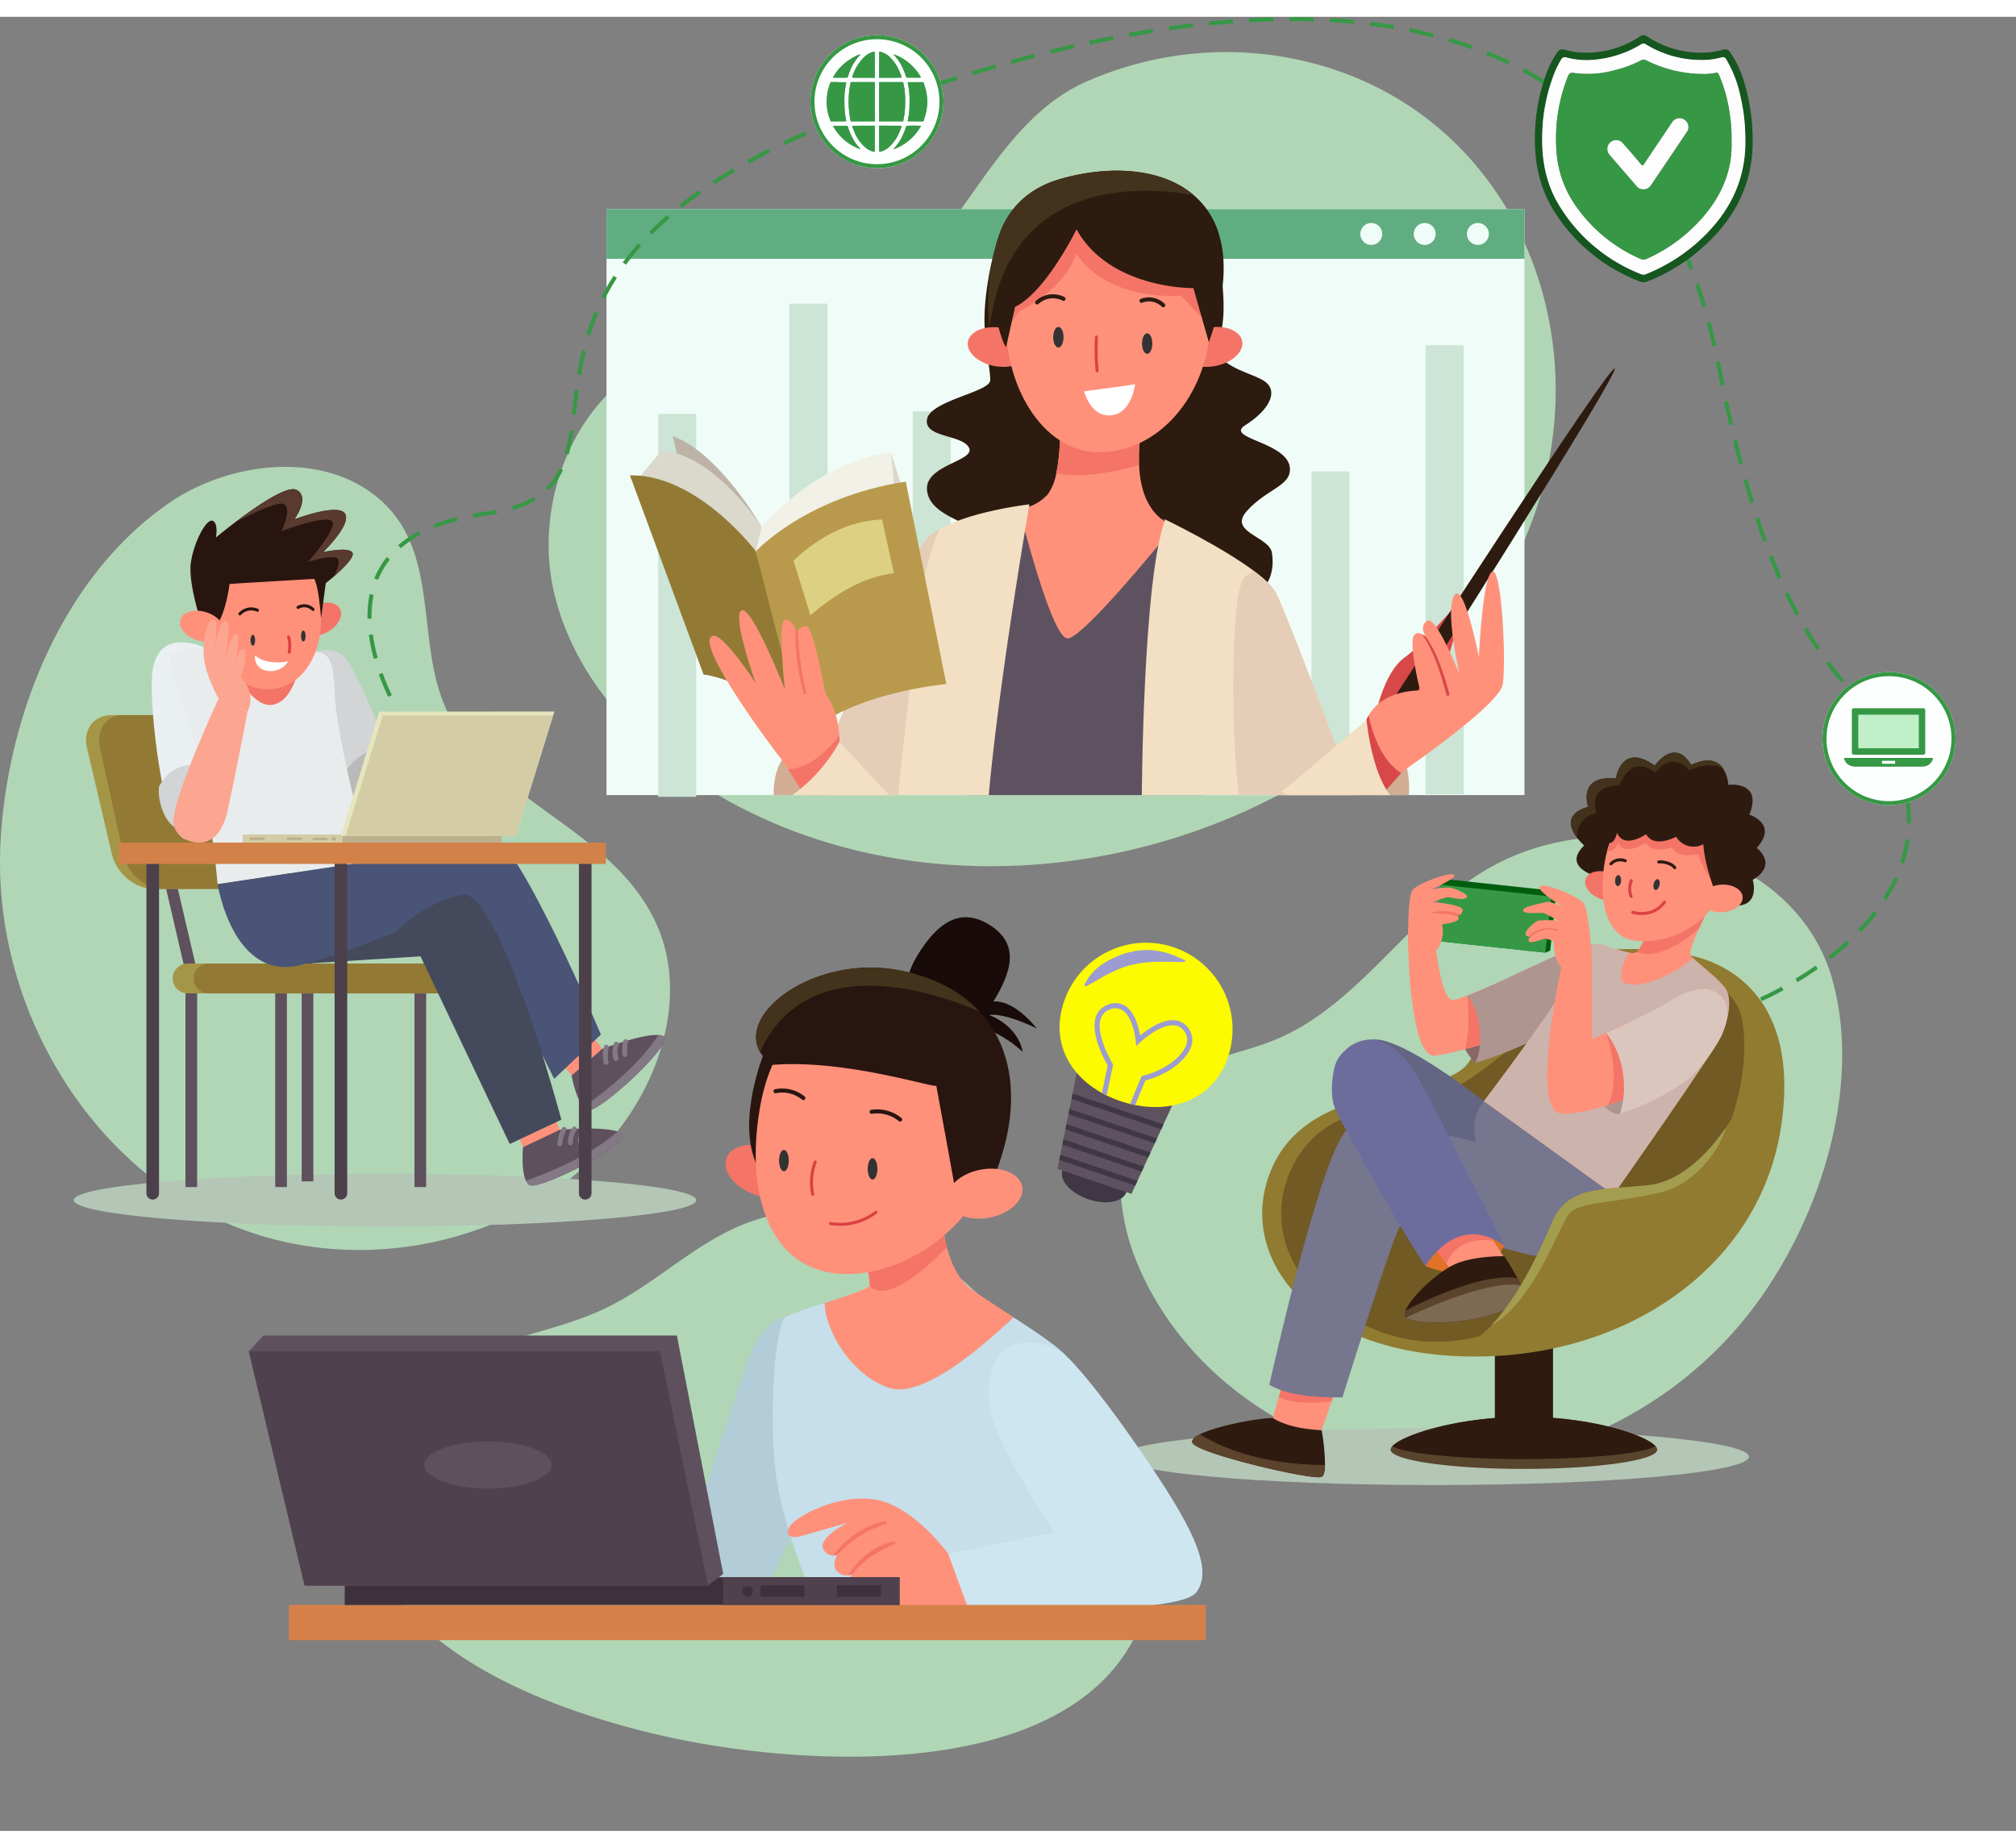
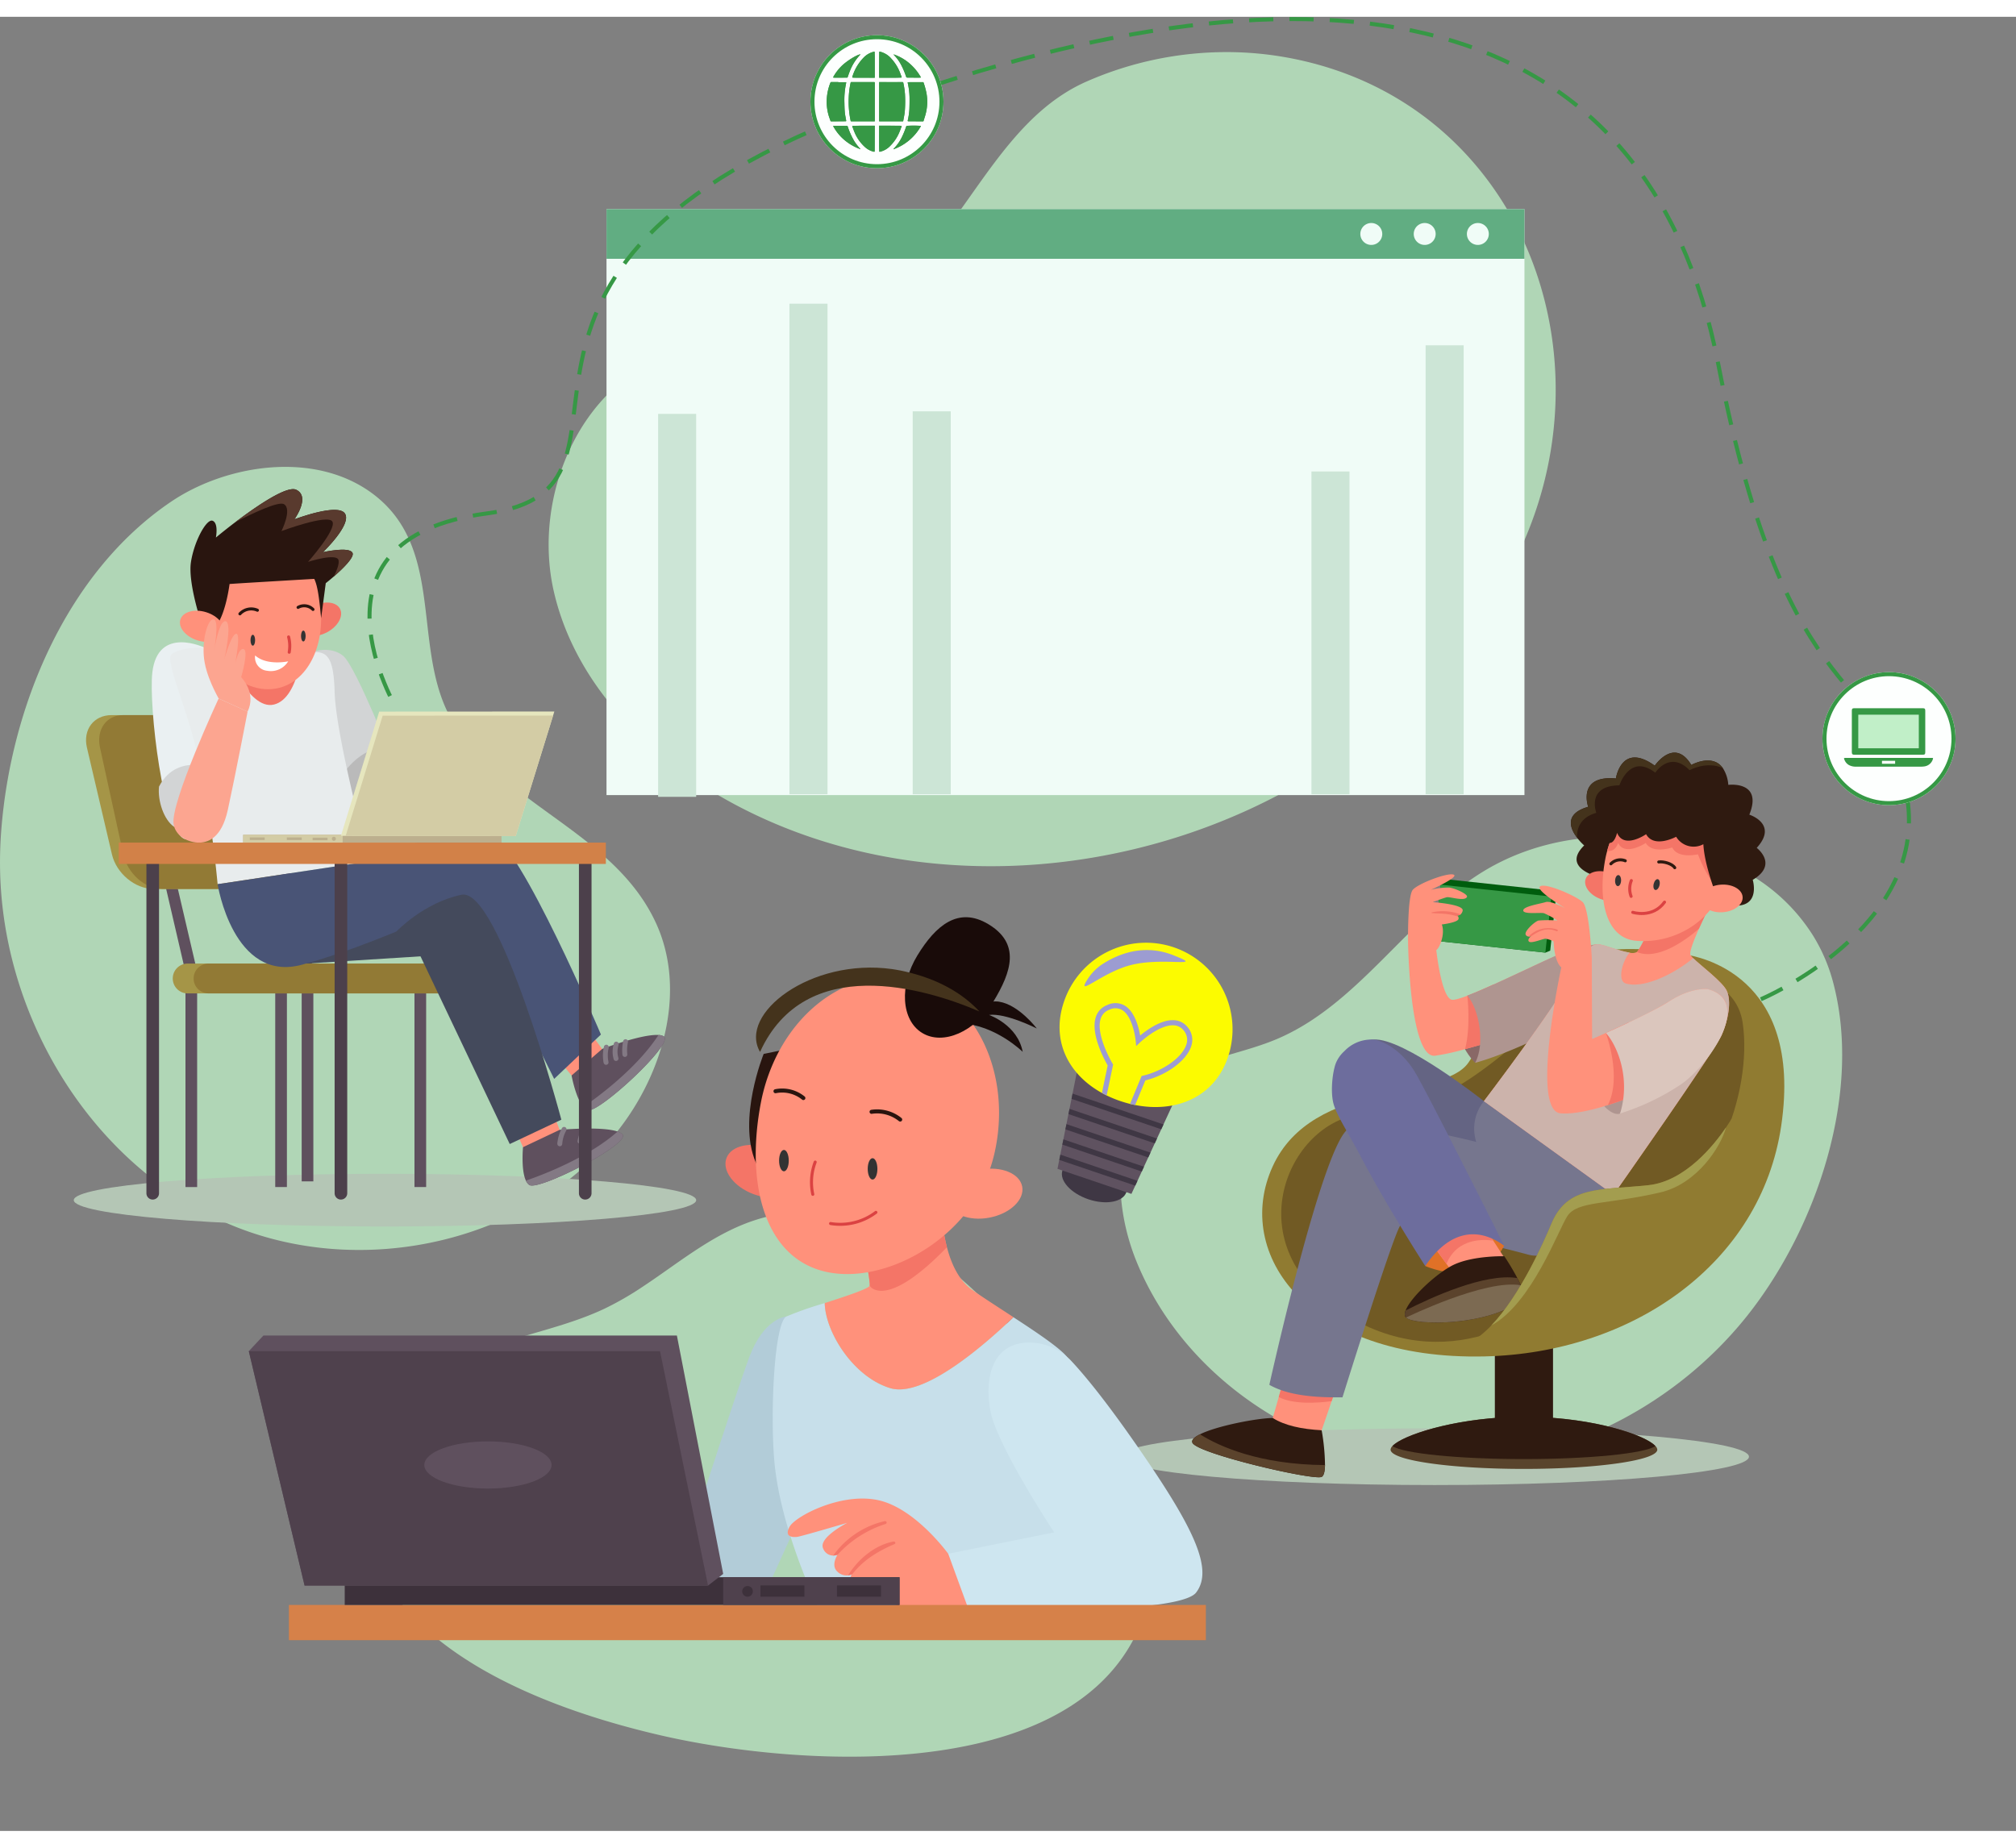
<svg xmlns="http://www.w3.org/2000/svg" class="md:w-full w-[340px] md:h-full h-[350px]" width="600" height="550" viewBox="0, 0, 500, 450">
  <rect x="0" y="0" width="500" height="450" fill="#808080" stroke="none" />
  <defs>
    <clipPath id="clip-path">
      <rect id="Rectangle_151287" data-name="Rectangle 151287" width="459.046" height="422.832" fill="none" />
    </clipPath>
    <clipPath id="clip-path-2">
-       <rect id="Rectangle_151288" data-name="Rectangle 151288" width="276.367" height="164.542" fill="none" />
-     </clipPath>
+       </clipPath>
    <clipPath id="clip-path-4">
-       <rect id="Rectangle_151332" data-name="Rectangle 151332" width="54.022" height="61.286" fill="none" />
-     </clipPath>
+       </clipPath>
    <clipPath id="clip-path-5">
      <rect id="Rectangle_151333" data-name="Rectangle 151333" width="24.934" height="24.839" fill="#369845" />
    </clipPath>
    <clipPath id="clip-path-6">
      <rect id="Rectangle_151334" data-name="Rectangle 151334" width="22.073" height="14.495" fill="#369845" />
    </clipPath>
  </defs>
  <g id="Group_95605" data-name="Group 95605" transform="translate(-719 -199.44)">
    <g id="Group_95548" data-name="Group 95548" transform="translate(719 208.196)">
      <g id="Group_95543" data-name="Group 95543">
        <g id="Group_95542" data-name="Group 95542" clip-path="url(#clip-path)">
          <path id="Path_136770" data-name="Path 136770" d="M47.917,81.4a47.231,47.231,0,0,0-5.5,3.194C16.3,102.262,2.6,135.779.3,166.274q-.356,4.7-.283,9.427c.581,36.659,22.461,73.018,56.037,87.745s77.143,4.861,98.679-24.813c10.3-14.189,15.284-33.59,7.963-49.521-10.236-22.275-37.39-29.095-50.045-49.367-11.025-17.66-1.781-42.869-19.806-56.827C80.2,73.135,61.6,74.626,47.917,81.4" transform="translate(0 26.939)" fill="#b0d6b6" />
          <path id="Path_136771" data-name="Path 136771" d="M167.873,211.926c0,3.61-34.556,6.536-77.183,6.536s-77.184-2.926-77.184-6.536,34.557-6.536,77.184-6.536,77.183,2.926,77.183,6.536" transform="translate(4.791 72.851)" fill="#b4c6b5" />
          <path id="Path_136772" data-name="Path 136772" d="M38.569,229.172H35.674v-53.31L29.113,147.6h2.895l6.561,28.119Z" transform="translate(10.326 52.352)" fill="#5f505e" />
          <path id="Path_136773" data-name="Path 136773" d="M59.844,227.763H56.949V175.374L50.388,147.6h2.895l6.561,27.634Z" transform="translate(17.873 52.352)" fill="#5f505e" />
          <rect id="Rectangle_151265" data-name="Rectangle 151265" width="2.895" height="49.904" transform="translate(68.262 231.621)" fill="#5f505e" />
          <rect id="Rectangle_151266" data-name="Rectangle 151266" width="2.895" height="49.904" transform="translate(102.797 231.621)" fill="#5f505e" />
          <path id="Path_136774" data-name="Path 136774" d="M58.347,164.517H32.5c-4.594,0-9.22-3.855-10.326-8.578l-6.2-26.474c-1.047-4.469,1.7-8.066,6.118-8.066H46.971c4.422,0,8.98,3.6,10.193,8.066l7.176,26.474c1.28,4.722-1.4,8.578-5.993,8.578" transform="translate(5.587 43.06)" fill="#a59547" />
          <path id="Path_136775" data-name="Path 136775" d="M57.915,164.517H33.789c-4.288,0-8.606-3.855-9.639-8.578l-5.786-26.474c-.977-4.469,1.582-8.066,5.71-8.066H47.3c4.128,0,8.383,3.6,9.514,8.066l6.7,26.474c1.195,4.722-1.306,8.578-5.594,8.578" transform="translate(6.44 43.06)" fill="#927a35" />
          <path id="Path_136776" data-name="Path 136776" d="M98.556,174.29H35.445a3.7,3.7,0,1,1,0-7.393H98.556a3.7,3.7,0,1,1,0,7.393" transform="translate(11.261 59.198)" fill="#a59547" />
          <path id="Path_136777" data-name="Path 136777" d="M97.2,174.29H39.267a3.7,3.7,0,1,1,0-7.393H97.2a3.7,3.7,0,1,1,0,7.393" transform="translate(12.617 59.198)" fill="#927a35" />
          <path id="Path_136778" data-name="Path 136778" d="M41.086,109.473s-11.8-5.785-13.161,6.116c-.94,8.241,2.736,39.763,8.113,41.294S44.1,143.652,44.1,143.652Z" transform="translate(9.853 38.331)" fill="#eaf0f2" />
          <path id="Path_136779" data-name="Path 136779" d="M44.775,132.126s-10.836-5.52-15.647,3.774c-.378,3.536,1.206,8.3,3.781,10.017,0,0,8.1-4.491,11.286-4.491Z" transform="translate(10.312 46.288)" fill="#d2d4d5" />
          <path id="Path_136780" data-name="Path 136780" d="M56.393,119.219l1.073-9.242s4.41-1.668,7.628.954,12.752,27.033,12.752,27.033L66.526,149.19Z" transform="translate(20.003 38.823)" fill="#d2d4d5" />
          <path id="Path_136781" data-name="Path 136781" d="M60.754,139.4c-.068-.416,5.057-14.48,17.453-11.977s7.748,8.665,7.748,8.665l-20.381,11.02Z" transform="translate(21.549 45.092)" fill="#bababa" />
          <path id="Path_136782" data-name="Path 136782" d="M45.148,109.813s-9.076-2.084-13.54.744c-2.008,1.272,3.387,12.4,6.293,24.884a266.039,266.039,0,0,1,5.014,32.276l37.643-5.678s-8.315-30.829-8.62-42.024-2.914-10.626-10.075-8.93-16.714-1.272-16.714-1.272" transform="translate(11.056 38.688)" fill="#e8eced" />
          <path id="Path_136783" data-name="Path 136783" d="M40.98,109.564s5.885,15.69,12.437,14.079,7.277-15.956,7.277-15.956Z" transform="translate(14.536 38.197)" fill="#f47567" />
          <path id="Path_136784" data-name="Path 136784" d="M64.918,102.347c.937,1.79-.522,4.4-3.258,5.835s-5.713,1.145-6.65-.645.522-4.4,3.257-5.835,5.714-1.145,6.652.645" transform="translate(19.411 35.751)" fill="#f47567" />
          <path id="Path_136785" data-name="Path 136785" d="M66.254,107.229c.633,10.137-4.492,18.591-12.391,19.085s-15.582-7.161-16.214-17.3S42.986,91,50.8,89.767c15.5-2.438,14.816,7.325,15.449,17.462" transform="translate(13.337 31.706)" fill="#ff917b" />
          <path id="Path_136786" data-name="Path 136786" d="M70.41,101.705c-1.114.969-1.986,1.647-1.986,1.647l-1.15,8.682c-.387-4-.775-7.92-1.708-9.748,0,0-19.352,1.126-21,1.272,0,0-.836,6.843-3.1,10.075H37.7s-3.511-10.281-2.712-15.5,3.887-10.876,5.389-10.258.8,4.154.8,4.154,2.01-1.683,4.783-3.79a.043.043,0,0,0,.024-.012c5.122-3.874,12.813-9.192,15.137-8.041,3.464,1.708-.23,6.977-.471,7.328.5-.182,10.911-4.094,12.558-1.4,1.672,2.736-5.487,9.555-5.487,9.555s6.54-1.5,7.34.169c.52,1.1-2.508,4.009-4.651,5.874" transform="translate(12.368 28.385)" fill="#29150f" />
          <path id="Path_136787" data-name="Path 136787" d="M67.5,101.705c.726-1.429,1.4-3.113,1.187-4.057-.412-1.876-7.557.412-7.557.412s7.145-8.054,6.031-9.991S54.53,90.43,54.53,90.43s2.712-5.413.629-6.672c-1.344-.811-7.75,2.239-12.085,4.468,5.122-3.874,12.813-9.192,15.137-8.041,3.464,1.708-.23,6.977-.471,7.328.5-.182,10.911-4.094,12.558-1.4,1.672,2.736-5.487,9.555-5.487,9.555s6.54-1.5,7.34.169c.52,1.1-2.508,4.009-4.651,5.874" transform="translate(15.278 28.385)" fill="#593a2e" />
          <path id="Path_136788" data-name="Path 136788" d="M43.72,107.836c-.607,1.926-3.487,2.736-6.433,1.809s-4.843-3.242-4.236-5.168,3.487-2.735,6.433-1.809,4.843,3.242,4.236,5.168" transform="translate(11.683 36.28)" fill="#ff917b" />
          <path id="Path_136789" data-name="Path 136789" d="M47.007,108.041c0,.745-.256,1.349-.573,1.349s-.572-.6-.572-1.349.256-1.349.572-1.349.573.6.573,1.349" transform="translate(16.267 37.843)" fill="#333" />
          <path id="Path_136790" data-name="Path 136790" d="M56.256,107.273c0,.745-.256,1.349-.573,1.349s-.572-.6-.572-1.349.256-1.349.572-1.349.573.6.573,1.349" transform="translate(19.548 37.571)" fill="#333" />
          <path id="Path_136791" data-name="Path 136791" d="M54.917,111.936s-5.252,1.176-8.2-1.46a3.329,3.329,0,0,0,3.01,3.805,5.032,5.032,0,0,0,5.193-2.345" transform="translate(16.56 39.186)" fill="#fff" />
          <path id="Path_136792" data-name="Path 136792" d="M54.571,101.781a3.076,3.076,0,0,1,3.7.508" transform="translate(19.356 35.959)" fill="none" stroke="#29150f" stroke-linecap="round" stroke-linejoin="round" stroke-width="0.75" />
          <path id="Path_136793" data-name="Path 136793" d="M48.262,102.282a3.82,3.82,0,0,0-4.339.9" transform="translate(15.579 36.163)" fill="none" stroke="#29150f" stroke-linecap="round" stroke-linejoin="round" stroke-width="0.75" />
          <path id="Path_136794" data-name="Path 136794" d="M52.837,107.087a8.924,8.924,0,0,1,.149,3.795" transform="translate(18.741 37.984)" fill="none" stroke="#db4242" stroke-linecap="round" stroke-linejoin="round" stroke-width="0.75" />
          <path id="Path_136795" data-name="Path 136795" d="M41,123.5c-.153-.373-3.356-5.709-3.689-10.693s1.307-9.463,2.583-8.9-.028,7.792-.028,7.792,1.248-7.861,2.915-7.352-.363,9.422-.363,9.422,1.8-6.557,3.018-6.313-.669,9.173-.669,9.173.791-5.522,2.331-5.408-.509,6.985-.509,6.985,3.88,3.868,1.594,8.567Z" transform="translate(13.22 36.837)" fill="#fca590" />
          <path id="Path_136796" data-name="Path 136796" d="M42.963,118.356s-12.034,25.926-11.169,31.185c.478,2.915,3.483,4.447,5.972,4.563s5.94-1.072,7.479-8.135c1.893-8.681,4.9-24.344,4.9-24.344Z" transform="translate(11.261 41.981)" fill="#fca590" />
          <path id="Path_136797" data-name="Path 136797" d="M89.913,169.231,56.054,171.38,83.48,154.255Z" transform="translate(19.882 54.714)" fill="#444a5c" />
          <path id="Path_136798" data-name="Path 136798" d="M107.461,175.628c.087.765,7.258,10.3,7.258,10.3l-7.836,6.191-7.26-8.81Z" transform="translate(35.336 62.295)" fill="#ff917b" />
          <path id="Path_136799" data-name="Path 136799" d="M108.657,198.63a2.576,2.576,0,0,1-1.095-.813c-1.914-2.22-2.918-7.8-2.918-7.8l7.592-6.582s9.809-3.731,13.96-3.457a2.753,2.753,0,0,1,1.359.363c2.574,1.746-16.274,19.177-18.9,18.288" transform="translate(37.117 63.833)" fill="#5f505e" />
          <path id="Path_136800" data-name="Path 136800" d="M107.893,198.626a2.576,2.576,0,0,1-1.095-.813c3.282-2.25,13.2-9.457,18.634-17.839a2.753,2.753,0,0,1,1.359.363c2.574,1.746-16.274,19.177-18.9,18.288" transform="translate(37.881 63.837)" fill="#837984" />
          <path id="Path_136801" data-name="Path 136801" d="M111.327,186.717l-.016,0a.6.6,0,0,1-.727-.416l-.072-.242a.623.623,0,0,1-.019-.244,9.159,9.159,0,0,1,.152-3.6.6.6,0,1,1,1.175.289,8,8,0,0,0-.062,3.5.6.6,0,0,1-.429.707" transform="translate(39.152 64.471)" fill="#837984" />
          <path id="Path_136802" data-name="Path 136802" d="M113.161,185.963a.606.606,0,0,1-.744-.41v-.008a6.8,6.8,0,0,1,.064-3.93.6.6,0,0,1,1.152.371,5.606,5.606,0,0,0-.051,3.227.607.607,0,0,1-.412.749h-.007" transform="translate(39.782 64.269)" fill="#837984" />
          <path id="Path_136803" data-name="Path 136803" d="M114.733,185.119a.541.541,0,0,1-.106.019.606.606,0,0,1-.661-.543,11.066,11.066,0,0,1,.184-3.366.6.6,0,1,1,1.184.249,9.914,9.914,0,0,0-.163,3,.6.6,0,0,1-.439.642" transform="translate(40.405 64.11)" fill="#837984" />
          <path id="Path_136804" data-name="Path 136804" d="M39.839,155.734s3.842,24.519,20.868,19.99,40.642-15.773,40.642-15.773l21.962,44.075,11.594-11s-20.138-47.605-27.274-49.624c-10.265-2.9-30.149,6.652-30.149,6.652Z" transform="translate(14.131 50.67)" fill="#495476" />
          <path id="Path_136805" data-name="Path 136805" d="M102.17,189.395c-.122.761,4.223,11.871,4.223,11.871l-9.212,3.857-4.624-10.438Z" transform="translate(32.83 67.178)" fill="#ff917b" />
          <path id="Path_136806" data-name="Path 136806" d="M97.333,211.1a2.58,2.58,0,0,1-.836-1.078c-1.248-2.651-.714-8.295-.714-8.295l9.083-4.3s10.45-.956,14.375.424a2.755,2.755,0,0,1,1.211.714c2.01,2.375-20.83,14.1-23.119,12.535" transform="translate(33.934 69.912)" fill="#5f505e" />
          <path id="Path_136807" data-name="Path 136807" d="M97.117,210.9a2.58,2.58,0,0,1-.836-1.078c3.766-1.283,15.259-5.558,22.744-12.171a2.755,2.755,0,0,1,1.211.714c2.01,2.375-20.83,14.1-23.119,12.535" transform="translate(34.151 70.107)" fill="#837984" />
          <path id="Path_136808" data-name="Path 136808" d="M102.642,201.612h-.016a.607.607,0,0,1-.589-.6l0-.252a.615.615,0,0,1,.046-.24,9.205,9.205,0,0,1,1.114-3.423.606.606,0,0,1,1.055.595,7.992,7.992,0,0,0-1,3.353.606.606,0,0,1-.6.565" transform="translate(36.191 69.802)" fill="#837984" />
-           <path id="Path_136809" data-name="Path 136809" d="M104.582,201.375a.6.6,0,0,1-.606-.595v-.008A6.827,6.827,0,0,1,105.094,197a.606.606,0,0,1,1.011.668,5.591,5.591,0,0,0-.917,3.094.606.606,0,0,1-.6.61Z" transform="translate(36.88 69.78)" fill="#837984" />
          <path id="Path_136810" data-name="Path 136810" d="M106.341,200.99a.557.557,0,0,1-.106-.009.606.606,0,0,1-.492-.7,11.066,11.066,0,0,1,1.082-3.193.605.605,0,0,1,1.074.558,9.913,9.913,0,0,0-.965,2.846.6.6,0,0,1-.595.5" transform="translate(37.504 69.79)" fill="#837984" />
          <path id="Path_136811" data-name="Path 136811" d="M72.549,163.448l5.859,5.82,22.281,46.874,12.8-6.037s-15.37-57.73-24.746-55.8-16.194,9.144-16.194,9.144" transform="translate(25.733 54.714)" fill="#444a5c" />
          <rect id="Rectangle_151267" data-name="Rectangle 151267" width="64.075" height="1.943" transform="translate(60.308 194.15)" fill="#bcaf8e" />
          <rect id="Rectangle_151268" data-name="Rectangle 151268" width="24.677" height="1.943" transform="translate(60.308 194.15)" fill="#d3cca5" />
          <path id="Path_136812" data-name="Path 136812" d="M61.756,144.178a.5.5,0,1,1-.5-.5.5.5,0,0,1,.5.5" transform="translate(21.549 50.962)" fill="#bcaf8e" />
          <rect id="Rectangle_151269" data-name="Rectangle 151269" width="3.697" height="0.629" transform="translate(77.532 194.867)" fill="#bcaf8e" />
          <rect id="Rectangle_151270" data-name="Rectangle 151270" width="3.697" height="0.629" transform="translate(71.141 194.808)" fill="#bcaf8e" />
          <rect id="Rectangle_151271" data-name="Rectangle 151271" width="3.697" height="0.629" transform="translate(61.949 194.808)" fill="#bcaf8e" />
          <path id="Path_136813" data-name="Path 136813" d="M105.773,151.638l-43.356-.051,9.492-30.821,43.44-.024Z" transform="translate(22.139 42.827)" fill="#e6e6be" />
          <path id="Path_136814" data-name="Path 136814" d="M105.467,151.374l-42.185-.05,9.185-29.818,42.265-.02Z" transform="translate(22.446 43.091)" fill="#d3cca5" />
          <path id="Path_136815" data-name="Path 136815" d="M62.827,232.6h0a1.564,1.564,0,0,1-1.563-1.563V148.261a1.563,1.563,0,1,1,3.127,0v82.771a1.564,1.564,0,0,1-1.563,1.563" transform="translate(21.73 52.034)" fill="#4c404b" />
          <path id="Path_136816" data-name="Path 136816" d="M28.369,232.6h0a1.564,1.564,0,0,1-1.563-1.563V148.261a1.563,1.563,0,1,1,3.127,0v82.771a1.564,1.564,0,0,1-1.563,1.563" transform="translate(9.508 52.034)" fill="#4c404b" />
          <path id="Path_136817" data-name="Path 136817" d="M107.553,232.6h0a1.564,1.564,0,0,1-1.563-1.563V148.261a1.563,1.563,0,1,1,3.127,0v82.771a1.564,1.564,0,0,1-1.563,1.563" transform="translate(37.594 52.034)" fill="#4c404b" />
          <rect id="Rectangle_151272" data-name="Rectangle 151272" width="120.805" height="5.293" transform="translate(29.457 196.084)" fill="#d28148" />
          <path id="Path_136818" data-name="Path 136818" d="M377.011,168.357a45.862,45.862,0,0,0-15.895-15.4c-20.006-11.867-46.848-12.8-66.749-.2-18.494,11.709-30.487,32.772-50.69,41.2-9.685,4.038-20.961,5.015-28.955,11.812-11.822,10.051-11.474,28.775-5.652,43.159,11.5,28.412,40.732,48.183,71.315,50.229s61.333-12.826,80.349-36.867c17.127-21.655,28.506-55.281,21.087-82.745a42.536,42.536,0,0,0-4.811-11.184" transform="translate(72.758 50.962)" fill="#b0d6b6" />
          <path id="Path_136819" data-name="Path 136819" d="M361.03,259.029c0,3.885-34.912,7.035-77.978,7.035s-77.979-3.15-77.979-7.035,34.913-7.035,77.979-7.035,77.978,3.15,77.978,7.035" transform="translate(72.739 89.382)" fill="#b4c6b5" />
          <path id="Path_136820" data-name="Path 136820" d="M320.734,258.03c0,2.638-14.808,4.778-33.075,4.778s-33.075-2.14-33.075-4.778a1.393,1.393,0,0,1,.462-.891c2.487-2.648,14.647-6.687,29.616-7.207l1.458-.035c.566-.011,1.134-.011,1.7-.011s1.134,0,1.7.011c15.629.29,28.274,4.513,30.75,7.242a1.365,1.365,0,0,1,.462.891" transform="translate(90.301 88.634)" fill="#59442c" />
          <path id="Path_136821" data-name="Path 136821" d="M320.151,257.14c-2.638,1.827-16.231,3.228-32.613,3.228s-29.974-1.4-32.613-3.228c2.489-2.65,14.647-6.687,29.618-7.207L286,249.9c.568-.011,1.134-.011,1.7-.011s1.134,0,1.7.011c15.629.29,28.274,4.512,30.75,7.242" transform="translate(90.421 88.634)" fill="#2f1a10" />
          <rect id="Rectangle_151273" data-name="Rectangle 151273" width="14.425" height="25.214" transform="translate(370.747 315.943)" fill="#2f1a10" />
          <path id="Path_136822" data-name="Path 136822" d="M336.2,165.611c2.548.476,29.18,4.687,23.608,42.466-5.057,34.3-37.036,56.384-73.591,57.209-43.633.985-62.514-25.355-52.519-47.171s41.993-16.29,48.535-25.712S296.2,158.145,336.2,165.611" transform="translate(81.964 58.253)" fill="#907b31" />
          <path id="Path_136823" data-name="Path 136823" d="M314.258,168.375s32.109-4.851,34.748,12.871-7.875,44.243-23.318,47.475S308.51,239.308,304.316,246.2s-28.789,24.1-55.235,6.592-12.087-47.867,6.142-48.894c23.126-1.3,32.212-13.829,59.035-35.527" transform="translate(83.2 59.507)" fill="#715a24" />
          <path id="Path_136824" data-name="Path 136824" d="M271.2,189.436s-8.242-7.921-1.943-16.664l10.217,3.854Z" transform="translate(94.664 61.282)" fill="#896867" />
          <path id="Path_136825" data-name="Path 136825" d="M304.936,163.558,303.41,180s-10.771,3.517-21.148,6.605c-2.869.868-5.715,1.689-8.284,2.4-.706.2-1.4.382-2.059.566a57,57,0,0,1-7.473,1.643c-6.352.578-6.664-28.4-6.664-28.4l7.011,2.222s1.226,11.453,3.759,12.263c.532.173,1.967-.232,3.934-.984,1.794-.672,4.014-1.643,6.42-2.731,7.647-3.446,17.076-8.132,19.726-8.815a35.675,35.675,0,0,1,6.3-1.2" transform="translate(91.435 57.747)" fill="#ff917b" />
          <path id="Path_136826" data-name="Path 136826" d="M278.56,183.784c-2.869.868-5.715,1.689-8.284,2.4-.7.2-1.4.382-2.059.566,1.493-5.576.568-13.257.568-13.257,1.794-.672,4.014-1.643,6.42-2.731,2.268,1.643,4.651,3.32,4.94,3.437s-.66,5.113-1.585,9.59" transform="translate(95.136 60.567)" fill="#f47567" />
          <path id="Path_136827" data-name="Path 136827" d="M301.086,163.361,299.56,179.8s-17.113,9.7-28.982,12.974c2.609-4.972.818-13.585-1.941-16.664,7.462-2.834,22.663-10.655,26.146-11.546a35.672,35.672,0,0,1,6.3-1.2" transform="translate(95.285 57.944)" fill="#af9590" />
          <path id="Path_136828" data-name="Path 136828" d="M281.353,196.1s-20-15.845-27.334-15.289c-7.8.592-10.789,6.405-9.225,11.878s7.624,15.64,7.624,15.64l35.032,8.6V200.5Z" transform="translate(86.686 64.127)" fill="#646483" />
          <path id="Path_136829" data-name="Path 136829" d="M251.209,261.785c-.034,1.481-.255,2.638-.833,2.927-1.9.971-30.888-5.762-32.058-8.47-.289-.681.476-1.4,1.875-2.093,4.177-2.084,14-3.98,18.047-4.049,5.4-.092,12.135,3.043,12.135,3.043a52.845,52.845,0,0,1,.833,8.642" transform="translate(77.416 88.71)" fill="#2f1a10" />
          <path id="Path_136830" data-name="Path 136830" d="M251.209,260.724c-.034,1.481-.255,2.638-.833,2.927-1.9.971-30.888-5.762-32.058-8.47-.289-.681.476-1.4,1.875-2.093,4.8,3.007,14.7,7.508,31.016,7.635" transform="translate(77.416 89.77)" fill="#5b432c" />
          <path id="Path_136831" data-name="Path 136831" d="M249.633,243.656c0,.359-.971,3.331-2.013,6.421-1.191,3.54-2.476,7.218-2.476,7.218-5.008-.266-9.173-1.18-12.135-3.043l1.493-5.182,3.053-10.679Z" transform="translate(82.648 84.557)" fill="#ff917b" />
          <path id="Path_136832" data-name="Path 136832" d="M249.242,243.656c0,.359-.971,3.331-2.013,6.421-3.725.5-9.463.832-13.119-1.007l3.053-10.679Z" transform="translate(83.038 84.557)" fill="#f47567" />
          <path id="Path_136833" data-name="Path 136833" d="M317.749,215.451s-11.833,17.393-21.09,14.889-30.516-7.479-31.681-7.322-14.451,42.7-14.451,42.7c-7.109.091-13.571-.5-18.137-3.1,0,0,13.367-60.407,19.773-63.611S283.7,202.37,283.7,202.37a10.828,10.828,0,0,1,1.91-10.114c3.907-5.207,32.139,23.2,32.139,23.2" transform="translate(82.429 67.967)" fill="#76768e" />
          <path id="Path_136834" data-name="Path 136834" d="M261.4,225.953s13.794,6.206,19.574-5.048l-10.614-9-10.747,7.351Z" transform="translate(92.085 75.163)" fill="#e07127" />
          <path id="Path_136835" data-name="Path 136835" d="M280.508,223.826c-3.285,3.795-6.573,6.513-9.869,7.706l-4.442-6.108-5.263-7.231L272.5,211.91c.371.278,3.124,4.431,5.3,7.752,1.491,2.279,2.707,4.164,2.707,4.164" transform="translate(92.553 75.164)" fill="#ff917b" />
          <path id="Path_136836" data-name="Path 136836" d="M277.8,219.662c-2.082-.324-8.942-.845-11.6,5.761l-5.264-7.231L272.5,211.91c.37.278,3.123,4.431,5.3,7.752" transform="translate(92.553 75.164)" fill="#f47567" />
          <path id="Path_136837" data-name="Path 136837" d="M286.454,231.117c-8.353,6.768-26.816,6.606-28.957,4.582-.393-.382-.405-1-.115-1.758h.011c1.261-3.356,8.111-9.614,12.125-11.431,4.916-2.22,12.355-2.024,12.355-2.024A62.339,62.339,0,0,1,285.1,225.9c.324.6.612,1.2.867,1.781.706,1.608,1.054,2.972.486,3.435" transform="translate(91.222 78.204)" fill="#2f1a10" />
          <path id="Path_136838" data-name="Path 136838" d="M286.454,229.745c-8.353,6.768-26.816,6.606-28.957,4.582-.393-.382-.405-1-.115-1.758h.011c6.177-3.158,19.644-9.36,27.708-8.04.324.6.612,1.2.867,1.781.706,1.608,1.054,2.972.486,3.436" transform="translate(91.222 79.576)" fill="#5b432c" />
          <path id="Path_136839" data-name="Path 136839" d="M285.885,225.842c.706,1.608,1.053,2.974.486,3.436-8.353,6.768-26.816,6.607-28.957,4.582,0,0,19.62-9.59,28.47-8.017" transform="translate(91.305 80.044)" fill="#7c6a52" />
          <path id="Path_136840" data-name="Path 136840" d="M244.756,186.834c-.908,2.69-1.29,7.54-.415,10.242.97,3,3.285,6.394,6.665,12.787,7.005,13.254,15.988,27.122,15.988,27.122,5.625-8.348,12.614-10.094,19.573-5.048,0,0-18.222-36.332-21.923-42.708s-9.062-8.548-11.106-8.421a9.162,9.162,0,0,0-6.622,2.9,8.047,8.047,0,0,0-2.161,3.129" transform="translate(86.492 64.131)" fill="#6d6d9d" />
          <path id="Path_136841" data-name="Path 136841" d="M330.642,189.155c-1.677,3.876-26.828,39.611-26.828,39.611l-32.138-23.2s17.989-23.658,22.027-31.617,5.634-7.532,7.391-7.1c1.261.3,4.559,1.551,6.71,1.875a2.439,2.439,0,0,0,1.794-.15c.012,0,.023-.012.035-.023.994-.984,3.517-6.7,3.517-6.7l9.116-7.775,4.882,4.166s-1.076,2.151-2.151,4.569c-1.215,2.73-2.43,5.808-2.094,6.49a3.976,3.976,0,0,0,.671.8c1.955,1.921,7.311,5.9,8.33,8.1,1.192,2.579.416,7.092-1.261,10.955" transform="translate(96.363 54.651)" fill="#ff917b" />
          <path id="Path_136842" data-name="Path 136842" d="M317.22,158.243s-1.076,2.151-2.153,4.569c-3.563,3.055-10.319,7.879-15.4,5.762.011,0,.023-.012.035-.023.994-.984,3.517-6.7,3.517-6.7l9.116-7.773Z" transform="translate(106.292 54.652)" fill="#f47567" />
          <path id="Path_136843" data-name="Path 136843" d="M330.642,185.862c-1.677,3.876-26.828,39.611-26.828,39.611l-32.138-23.2s17.989-23.658,22.027-31.617,5.634-7.532,7.391-7.1c1.261.3,4.559,1.551,6.71,1.875-1.955,2.327-2.986,6.969-1.046,7.62,4.154,1.393,11.615-1.956,16.815-6.244,1.955,1.921,7.311,5.9,8.33,8.1,1.192,2.579.416,7.092-1.261,10.955" transform="translate(96.363 57.945)" fill="#ccb3ab" />
          <path id="Path_136844" data-name="Path 136844" d="M291.322,169.17l-1.2.489-27.484-2.945,1.49-13.9,1.347-1.36,27.434,2.94Z" transform="translate(93.156 53.719)" fill="#005d0e" />
          <path id="Path_137114" data-name="Path 137114" d="M0,0H13.984V27.642H0Z" transform="translate(355.791 220.432) rotate(-83.884)" fill="#369845" />
          <path id="Path_136845" data-name="Path 136845" d="M298.412,199.578c-2.689,1.287-11.736-7.372-3.533-19.974l9.667,5.655Z" transform="translate(103.401 63.705)" fill="#af9590" />
          <path id="Path_136846" data-name="Path 136846" d="M315.877,195.244c-2.036,1.007-4.847,2.314-7.983,3.609-2.256.95-4.685,1.886-7.115,2.719-.832.29-1.665.568-2.486.822-4.4,1.376-8.631,2.279-11.686,2.036-7.612-.591.15-36.2.15-36.2l7.555-2.418L294.395,186s1.364-.591,3.412-1.505c1.562-.7,3.517-1.6,5.553-2.556a102.754,102.754,0,0,0,10.32-5.39c5.332-3.425,9.358-2.951,9.358-2.951,11.268,2.984.591,17.828-7.161,21.645" transform="translate(100.473 58.814)" fill="#ff917b" />
          <path id="Path_136847" data-name="Path 136847" d="M305.614,178.225l-1.527,16.4c-2.256.95-4.686,1.886-7.115,2.719-.833.29-1.666.568-2.487.822,3.6-6.988-.486-17.9-.486-17.9,1.562-.706,3.517-1.6,5.553-2.558Z" transform="translate(104.281 63.036)" fill="#f47567" />
          <path id="Path_136848" data-name="Path 136848" d="M312.823,195.082a59.155,59.155,0,0,1-15.291,7.353c2.807-9.273-1.091-17.369-3.533-19.972,4.488-2.013,12.217-5.588,15.873-7.948,5.332-3.425,9.358-2.951,9.358-2.951,11.268,2.984.619,18.49-6.408,23.518" transform="translate(104.281 60.846)" fill="#dbc6bd" />
          <path id="Path_136849" data-name="Path 136849" d="M295.87,170.487s-2.88,5.056-2.788,5.449a28.329,28.329,0,0,1-4.766-3.03c-1.817-1.551-1.91-6.455-1.91-6.455a7.587,7.587,0,0,0-2.012-.672c-.6,0-3.541,1.273-4.1.718-.381-.382.07-.927.382-1.215.081-.069.15-.127.2-.173a1.186,1.186,0,0,1-.706.138.833.833,0,0,1-.66-.405c-.555-.8,2.21-3.331,3.158-3.563a29.379,29.379,0,0,1,4.674,0,21.427,21.427,0,0,0-3.331-1.817c-.868-.242-5.194.371-5.137-.706.058-1.005,4.164-1.619,5.542-2.047,1.214-.382,4.164,1.145,4.882,1.527-1.1-.671-7.416-4.523-6.26-5.426,1.284-.984,8.955,2.36,10.586,3.9s2.245,13.779,2.245,13.779" transform="translate(98.916 54.138)" fill="#ff917b" />
          <path id="Path_136850" data-name="Path 136850" d="M286.773,161.163c-2.464-1.065-4.5.035-6.432,1.366.081-.07.15-.127.2-.173a1.2,1.2,0,0,1-.706.138,6.865,6.865,0,0,1,7.115-1.735.221.221,0,1,1-.173.405" transform="translate(99.256 56.892)" fill="#f47567" />
          <path id="Path_136851" data-name="Path 136851" d="M272.406,156.136c-.486,1.226-4.223-.069-5,.1s-3.494,1.214-3.494,1.214,7.762.532,7.416,2.107a1.576,1.576,0,0,1-.509.925,1.418,1.418,0,0,1-1.007.267.711.711,0,0,1,.394.276.77.77,0,0,1,.092.591c-.173.9-4.141,1.376-4.141,1.376s.9,1.967-.532,5.183c-1.47,3.285-5.426,1.851-5.426,1.851l-2.418-2.88s-.14-11.176,1.168-12.738,8.572-4.326,10.124-3.782c1.5.52-5.172,3.563-5.623,3.771a17.311,17.311,0,0,1,4.512-.566c1.562.184,4.7,1.665,4.442,2.3" transform="translate(91.434 53.403)" fill="#ff917b" />
          <path id="Path_136852" data-name="Path 136852" d="M268.285,158.364a.706.706,0,0,1,.393.278,17.682,17.682,0,0,0-2.371-.568c-1.378-.207-2.754-.184-4.131-.3a.089.089,0,0,1-.023-.173,12.724,12.724,0,0,1,7.138.5,1.413,1.413,0,0,1-1.007.267" transform="translate(92.963 55.792)" fill="#f47567" />
          <path id="Path_136853" data-name="Path 136853" d="M332.7,159.82s2.349,7.775-6.246,6.2l-30.462-6.5s-11.361-2.082-5.1-8.226a13.742,13.742,0,0,1-1.792-1.955c-1.7-2.268-3.205-5.9,2.788-7.635,0,0-2.811-7.913,6.871-7.023,0,0,1.33-9.162,9.637-3.181,0,0,4.847-7.15,9.07-.173,0,0,5.229-2.963,7.833.8a8.816,8.816,0,0,1,1.341,4.141s8.642-1.1,5.218,7.393c0,0,7.253,2.291,1.828,8.237,0,0,5.461,4.1-.984,7.925" transform="translate(102.007 45.497)" fill="#2f1a10" />
          <path id="Path_136854" data-name="Path 136854" d="M325.3,132.124c-4.049-1.863-8.261.5-8.261.5-4.916-4.974-8.514.614-8.514.614-6.316-4.893-8.9,3.147-8.9,3.147-8.283.08-5.726,6.814-5.726,6.814-4.141,1.191-4.836,4.071-4.8,6.142-1.7-2.268-3.2-5.9,2.788-7.635,0,0-2.811-7.913,6.872-7.023,0,0,1.33-9.162,9.636-3.181,0,0,4.848-7.15,9.071-.173,0,0,5.228-2.961,7.831.8" transform="translate(102.008 45.497)" fill="#44331c" />
          <path id="Path_136855" data-name="Path 136855" d="M300.044,155.449c-.657,1.776-3.36,2.413-6.037,1.422s-4.316-3.231-3.659-5.007,3.36-2.414,6.036-1.424,4.316,3.232,3.659,5.008" transform="translate(102.934 53.196)" fill="#f47567" />
          <path id="Path_136856" data-name="Path 136856" d="M324.294,153.112a24.88,24.88,0,0,1-.428,3.379c-1.967,10.285-12.275,16.636-22.2,15.744-7.357-.658-9.556-10.007-7.589-20.292.127-.694.289-1.364.474-2.012a20.954,20.954,0,0,1,6.167-10.228,14.129,14.129,0,0,1,10.563-3.759c7.566.66,11.661,5.438,12.772,11.766a21.892,21.892,0,0,1,.243,5.4" transform="translate(104.066 48.203)" fill="#ff917b" />
          <path id="Path_136857" data-name="Path 136857" d="M325.078,149.4l-1.088,2.719-2.5,6.27a35.217,35.217,0,0,1-4.744-8.6s-5,1.2-6.374-1.7c0,0-4.859,1.7-6.572-1.111,0,0-5.148,3.436-6.86,0,0,0-.578,2.3-2.7,1.955a20.965,20.965,0,0,1,6.167-10.227c5.38.336,20.014,1.273,20.014,1.273l3.32,6.733Z" transform="translate(104.369 49.199)" fill="#f47567" />
          <path id="Path_136858" data-name="Path 136858" d="M321.215,160.67s-2.777-7.046-3.044-12.187a5.067,5.067,0,0,1-6.748-1.849s-5.477,2.967-7.451-.634c0,0-5.493,3.826-7.2-.34,0,0-.562,2.586-1.871,2.5s-2.459-7.41,6.547-11.176a18.617,18.617,0,0,1,19.108,2.289c3.536,2.552,5.24,8.9,4.854,12.2-.214,1.823-.191,6.694-1.275,8.669-.879,1.6-2.925.527-2.925.527" transform="translate(104.288 48.002)" fill="#2f1a10" />
          <path id="Path_136859" data-name="Path 136859" d="M321.738,155.5c.135,1.888-2.062,3.586-4.909,3.79s-5.266-1.161-5.4-3.049,2.062-3.585,4.909-3.789,5.266,1.16,5.4,3.048" transform="translate(110.461 54.067)" fill="#ff917b" />
          <path id="Path_136860" data-name="Path 136860" d="M304.214,152.957c-.176.737-.642,1.257-1.042,1.161s-.578-.769-.4-1.506.642-1.257,1.042-1.162.578.771.4,1.508" transform="translate(107.368 53.715)" fill="#333" />
          <path id="Path_136861" data-name="Path 136861" d="M297.173,152.1c-.038.757-.4,1.353-.811,1.333s-.71-.652-.672-1.408.4-1.353.811-1.333.71.65.672,1.408" transform="translate(104.88 53.449)" fill="#333" />
          <path id="Path_136862" data-name="Path 136862" d="M298.766,151.7a5.359,5.359,0,0,0-.056,3.912" transform="translate(105.83 53.808)" fill="none" stroke="#db4242" stroke-linecap="round" stroke-linejoin="round" stroke-width="0.75" />
          <path id="Path_136863" data-name="Path 136863" d="M303.679,148.3c1.162-.179,3.353.425,3.973,1.425" transform="translate(107.714 52.59)" fill="none" stroke="#2f1a10" stroke-linecap="round" stroke-linejoin="round" stroke-width="0.75" />
          <path id="Path_136864" data-name="Path 136864" d="M294.922,148.883a3.274,3.274,0,0,1,3.561-.748" transform="translate(104.608 52.462)" fill="none" stroke="#2f1a10" stroke-linecap="round" stroke-linejoin="round" stroke-width="0.75" />
          <path id="Path_136865" data-name="Path 136865" d="M298.918,158.172s4.922,1.574,7.886-2.527" transform="translate(106.026 55.207)" fill="none" stroke="#db4242" stroke-linecap="round" stroke-linejoin="round" stroke-width="0.75" />
          <path id="Path_136866" data-name="Path 136866" d="M325.886,227.606c-12.576,22.512-59,24.248-59,24.248,2.869-.52,5.68-2.51,8.307-5.252,7.276-7.6,13.13-20.986,14.9-25.231,3.98-9.59,12.171-8.295,24.133-9.59,9.139-1,16.312-10.076,19.192-14.311.891-1.307,1.366-2.153,1.366-2.153s3.679,9.777-8.9,32.289" transform="translate(94.664 69.279)" fill="#907b31" />
          <path id="Path_136867" data-name="Path 136867" d="M331.243,196.906c-1.249,4.686-7.081,13.974-16.347,16.126-13.131,3.043-20.478,2.04-23,5.847-2.21,3.343-8.768,21.629-18.879,27.159,7.277-7.6,13.131-20.986,14.9-25.231,3.98-9.59,12.171-8.295,24.133-9.59,9.14-1,16.313-10.076,19.193-14.311" transform="translate(96.839 69.842)" fill="#a39d4f" />
          <path id="Path_136870" data-name="Path 136870" d="M135.9,230.9c9.469-6.263,18.237-13.8,29.336-16.938,32.96-9.318,59.087,22.641,76.88,45.227,10.713,13.6,23.928,31.769,18.99,50.166-12.332,45.938-85.838,40.962-120.826,32.869-25.475-5.893-61.27-18.608-71.757-45.235-6.192-15.724,2.147-32.472,14.367-42.616,12.87-10.683,29.026-11.163,43.441-17.961A77.023,77.023,0,0,0,135.9,230.9" transform="translate(23.563 75.304)" fill="#b0d6b6" />
          <path id="Path_136871" data-name="Path 136871" d="M163.518,260.971c-.619-.794-12.549-29.455-12.549-29.455s-5.573.3-9.236,10.17-17.495,53.039-17.495,53.039l13.388,8.344,8.314-3.44Z" transform="translate(44.067 82.118)" fill="#b2ccd8" />
          <path id="Path_136872" data-name="Path 136872" d="M221.5,305.262H153.076s-9.767-19.783-11.228-37.252c-1.011-12.035,0-33.973,3.009-35.623a86.932,86.932,0,0,1,9.51-3.323c.123,7.062,6.971,18.278,16.246,21.1,8.4,2.548,23.813-11.149,30.559-17.592,6.221,4.052,12.351,8.184,13.551,10.239,1.909,3.289,6.782,62.456,6.782,62.456" transform="translate(50.179 81.249)" fill="#c7dfea" />
          <path id="Path_136873" data-name="Path 136873" d="M197.8,238.425c-6.748,6.444-22.161,20.142-30.559,17.592-9.274-2.818-16.122-14.033-16.246-21.1,4.355-1.414,8.846-2.873,10.5-3.795h.012c.393-.213.616-.4.639-.561.2-1.382-2.268-13.328-2.268-13.328l20.175-4.693a40.356,40.356,0,0,0,1.246,8.521c1.021,3.919,2.873,8.219,6.253,10.576,2.727,1.909,6.5,4.334,10.25,6.782" transform="translate(53.556 75.39)" fill="#ff917b" />
          <path id="Path_136874" data-name="Path 136874" d="M159.814,230.566c.2-1.38-2.268-13.326-2.268-13.326l20.175-4.693a40.367,40.367,0,0,0,1.246,8.521c-15.269,15.8-19.177,9.655-19.154,9.5" transform="translate(55.881 75.39)" fill="#f47567" />
          <path id="Path_136875" data-name="Path 136875" d="M150.722,209.919c-1.161,3.133-6.054,4.209-10.931,2.4s-7.888-5.812-6.727-8.945,6.054-4.209,10.931-2.4,7.888,5.81,6.727,8.944" transform="translate(47.109 70.975)" fill="#f47567" />
          <path id="Path_136876" data-name="Path 136876" d="M152.009,181.729l-11.255,2.315s-6.565,16.11-1.966,26.9c3.4,7.975,13.22-29.213,13.22-29.213" transform="translate(48.648 64.459)" fill="#29150f" />
          <path id="Path_136877" data-name="Path 136877" d="M197.864,211.659a39.388,39.388,0,0,1-2.514,8.139c-6.635,15.472-25.173,25.458-38.949,22.785-16.076-3.12-20.612-22.279-16.737-42.23a45.024,45.024,0,0,1,2.839-9.228c6.321-14.73,19.838-23.858,33.278-21.242,16.065,3.121,25.956,21.826,22.083,41.776" transform="translate(49.076 60.099)" fill="#ff917b" />
          <path id="Path_136878" data-name="Path 136878" d="M175.912,179.26s4.544-6.135,9.472-5.369,9.36,6.646,9.36,6.646-7.669-3.9-11.844-3.356c0,0,7.072,2.418,8.35,9.151,0,0-6.731-6.647-15.338-7.073" transform="translate(62.396 61.655)" fill="#190b09" />
          <path id="Path_136879" data-name="Path 136879" d="M187.585,179.374c-4.541,7.445-12.436,10.909-17.635,7.739s-5.732-11.776-1.191-19.222,10.172-12.241,17.634-7.739c7.97,4.809,5.733,11.776,1.192,19.222" transform="translate(58.764 56.187)" fill="#190b09" />
-           <path id="Path_136880" data-name="Path 136880" d="M199.9,212.356a68.106,68.106,0,0,1-2.987,8.566c-3.075,2.257-8.959,2.785-8.959,2.785,0-.562-4.716-26.138-4.839-26.811,0,.843-22.4-6.6-40.63-5.13-.191-.135-.371-.27-.55-.393a9.759,9.759,0,0,1-2.526-2.807v-.011c-5.5-9.465,12.619-23.352,32.716-20.558.359.045.707.1,1.066.169.718.123,1.437.257,2.155.425,8.107,1.853,14.214,5.333,18.479,9.925,7.972,8.544,9.6,20.927,6.075,33.839" transform="translate(49.094 59.459)" fill="#29150f" />
          <path id="Path_136881" data-name="Path 136881" d="M193.826,178.517c-13.708-5.916-43.246-14.471-54.417,10.037-5.5-9.464,12.619-23.352,32.715-20.556.359.045.707.1,1.068.168.718.123,1.436.259,2.155.427,8.105,1.852,14.214,5.332,18.479,9.925" transform="translate(49.094 59.459)" fill="#44331c" />
          <path id="Path_136882" data-name="Path 136882" d="M161.259,205.181c0,1.464-.536,2.651-1.2,2.651s-1.2-1.187-1.2-2.651.536-2.651,1.2-2.651,1.2,1.187,1.2,2.651" transform="translate(56.349 71.837)" fill="#333" />
          <path id="Path_136883" data-name="Path 136883" d="M145.031,203.671c0,1.464-.536,2.651-1.2,2.651s-1.2-1.187-1.2-2.651.536-2.651,1.2-2.651,1.2,1.187,1.2,2.651" transform="translate(50.593 71.301)" fill="#333" />
          <path id="Path_136884" data-name="Path 136884" d="M149.482,203.242a14.155,14.155,0,0,0-.593,8" transform="translate(52.697 72.09)" fill="none" stroke="#db4242" stroke-linecap="round" stroke-linejoin="round" stroke-width="0.75" />
          <path id="Path_136885" data-name="Path 136885" d="M159.563,194.069a9.111,9.111,0,0,1,7.1,1.918" transform="translate(56.597 68.798)" fill="none" stroke="#29150f" stroke-linecap="round" stroke-linejoin="round" stroke-width="1" />
          <path id="Path_136886" data-name="Path 136886" d="M141.977,190.313a8.322,8.322,0,0,1,6.91,1.695" transform="translate(50.359 67.443)" fill="none" stroke="#29150f" stroke-linecap="round" stroke-linejoin="round" stroke-width="1" />
          <path id="Path_136887" data-name="Path 136887" d="M152.057,215.219A14.673,14.673,0,0,0,163.3,212.45" transform="translate(53.934 75.356)" fill="none" stroke="#db4242" stroke-linecap="round" stroke-linejoin="round" stroke-width="0.75" />
          <path id="Path_136888" data-name="Path 136888" d="M192,208.872c.631,3.281-3,6.738-8.1,7.72s-9.758-.881-10.389-4.162,3-6.738,8.1-7.72,9.758.881,10.389,4.162" transform="translate(61.518 72.517)" fill="#ff917b" />
          <path id="Path_136889" data-name="Path 136889" d="M193.41,236.287a14.411,14.411,0,0,1,10.839,4.7c3.051,3.27,8.143,9.377,15.865,20.478,14.292,20.544,19.428,31.04,14.961,36.846s-56.762,4.389-56.762,4.389l-4.718-14.017,26.289-5.308s-14.027-21.22-15.782-29.963c-1.466-7.3-.164-16.873,9.308-17.126" transform="translate(61.574 83.809)" fill="#cee6f0" />
          <path id="Path_136890" data-name="Path 136890" d="M189.094,292.432s-3.918,1.775-11.844.875-9.813-6.23-9.813-6.23-5.6,1.393-7.184-.629a2.443,2.443,0,0,1-.091-2.864,2.57,2.57,0,0,1-.988.326,3.208,3.208,0,0,1-2.56-.853c-1.784-1.527-.179-4.042-.045-4.255h-.011a3.016,3.016,0,0,1-1.068.2,2.7,2.7,0,0,1-2.48-1.739c-1.269-2.582,5.434-6.108,5.973-6.389-.662.191-11.306,3.334-12.394,3.48-1.112.135-3.323.089-1.921-2.5s12.777-8.6,21.994-6.6,17.358,13.292,17.358,13.292Z" transform="translate(51.153 93.943)" fill="#ff917b" />
          <path id="Path_136891" data-name="Path 136891" d="M153.606,277.339h.011a27.212,27.212,0,0,1,11.924-7.646.367.367,0,0,0-.191-.707,21.552,21.552,0,0,0-12.81,8.555Z" transform="translate(54.106 95.406)" fill="#f47567" />
          <path id="Path_136892" data-name="Path 136892" d="M166.822,273.341c-4.423,1.9-8.05,4.154-10.812,7.892a2.31,2.31,0,0,1,.236-.438,2.584,2.584,0,0,1-.988.325c2.514-4.041,6.624-7.51,11.3-8.4.348-.068.63.45.259.618" transform="translate(55.07 96.732)" fill="#f47567" />
          <rect id="Rectangle_151275" data-name="Rectangle 151275" width="227.416" height="8.738" transform="translate(71.657 385.187)" fill="#d68149" />
          <rect id="Rectangle_151276" data-name="Rectangle 151276" width="137.602" height="6.879" transform="translate(85.495 378.308)" fill="#3d313b" />
          <rect id="Rectangle_151277" data-name="Rectangle 151277" width="43.735" height="6.879" transform="translate(179.362 378.308)" fill="#4f414d" />
          <rect id="Rectangle_151278" data-name="Rectangle 151278" width="10.913" height="2.796" transform="translate(188.598 380.349)" fill="#3d313b" />
          <rect id="Rectangle_151279" data-name="Rectangle 151279" width="10.913" height="2.796" transform="translate(207.586 380.349)" fill="#3d313b" />
          <path id="Path_136893" data-name="Path 136893" d="M138.519,282.121a1.32,1.32,0,1,1-1.317-1.244,1.281,1.281,0,0,1,1.317,1.244" transform="translate(48.198 99.627)" fill="#3d313b" />
          <path id="Path_136894" data-name="Path 136894" d="M163.206,294.135l-3.754,2.888H59.384L45.551,238.881,49.179,235H151.721Z" transform="translate(16.157 83.354)" fill="#5f505e" />
          <path id="Path_136895" data-name="Path 136895" d="M159.452,296.008H59.383L45.551,237.865H147.54Z" transform="translate(16.157 84.37)" fill="#4f414d" />
          <path id="Path_136896" data-name="Path 136896" d="M109.241,260.235c0,3.23-7.065,5.85-15.778,5.85s-15.78-2.62-15.78-5.85,7.065-5.848,15.78-5.848,15.778,2.617,15.778,5.848" transform="translate(27.554 90.231)" fill="#5f505e" />
          <path id="Path_136897" data-name="Path 136897" d="M210.409,210.814c-.834,2.46-5.061,3.253-9.441,1.768s-7.253-4.683-6.42-7.145,5.061-3.251,9.441-1.766,7.254,4.682,6.42,7.143" transform="translate(68.955 71.976)" fill="#3f3744" />
          <path id="Path_136898" data-name="Path 136898" d="M223.8,192.292l-3.906,8.459-.554,1.2-1.061,2.295-.555,1.2-1.061,2.295-.555,1.2-1.061,2.295-.543,1.2-1.061,2.295-.555,1.2-.95,2.05L193.6,211.769l.443-2.222.264-1.3.493-2.487.265-1.3.492-2.487.266-1.3.493-2.489.264-1.3.505-2.483.253-1.3,1.838-9.16Z" transform="translate(68.671 65.245)" fill="#5f5260" />
          <path id="Path_136899" data-name="Path 136899" d="M218.983,198.353l-.555,1.2-22.25-7.543.252-1.3Z" transform="translate(69.584 67.644)" fill="#3f3744" />
          <path id="Path_136900" data-name="Path 136900" d="M195.874,193.5l21.694,7.355-.554,1.2-21.4-7.256Z" transform="translate(69.382 68.635)" fill="#3f3744" />
          <path id="Path_136901" data-name="Path 136901" d="M216.151,203.36l-.555,1.2-20.545-6.966.264-1.3Z" transform="translate(69.184 69.626)" fill="#3f3744" />
          <path id="Path_136902" data-name="Path 136902" d="M214.734,205.864l-.543,1.2-19.7-6.679.266-1.3Z" transform="translate(68.985 70.617)" fill="#3f3744" />
          <path id="Path_136903" data-name="Path 136903" d="M213.328,208.371l-.555,1.2-18.841-6.387.264-1.3Z" transform="translate(68.787 71.608)" fill="#3f3744" />
          <path id="Path_136904" class="animate-pulse" data-name="Path 136904" d="M235.727,191.489c-3.388,9.995-13.008,13.808-22.995,11.825-.42-.076-.847-.167-1.269-.27-.807-.206-1.616-.44-2.426-.714a28.356,28.356,0,0,1-3.37-1.386c-.406-.191-.794-.4-1.18-.615-8.342-4.607-12.675-13.015-9.417-22.623a21.465,21.465,0,1,1,40.657,13.783" transform="translate(68.805 57.861)" fill="#fcfb00" />
          <path id="Path_136905" data-name="Path 136905" d="M224.347,184.872c-1.164,3.513-6,7.1-11.363,8.437l-2.524,6.1c-.42-.075-.848-.165-1.271-.268l2.872-6.924.324-.079c4.985-1.153,9.713-4.523,10.75-7.662a3.594,3.594,0,0,0-.715-3.651,3.293,3.293,0,0,0-2.428-1.187c-3.62-.176-8.287,4.212-8.327,4.251l-.954.9-.122-1.309c-.008-.057-.584-5.951-3.368-7.636a3.392,3.392,0,0,0-3.216-.053,3.468,3.468,0,0,0-2.089,2.189c-1.324,4.025,2.906,11.1,2.949,11.174l.129.219-1.6,7.662c-.406-.191-.793-.4-1.179-.615l1.427-6.833c-.748-1.291-4.319-7.81-2.937-12a4.677,4.677,0,0,1,2.811-2.968,4.611,4.611,0,0,1,4.37.146c2.486,1.49,3.464,5.405,3.808,7.409,1.65-1.367,5.214-3.972,8.365-3.807A4.535,4.535,0,0,1,223.384,180a4.853,4.853,0,0,1,.963,4.867" transform="translate(71.078 61.768)" fill="#9c9cd1" />
          <path id="Path_136906" class="animate-pulse" data-name="Path 136906" d="M199.4,171.521a12.618,12.618,0,0,1,4-3.861c3.205-1.987,9.551-4.958,17.119-1.979,8.512,3.352-2.341.36-10.512,2.47-7.349,1.9-13.844,8.4-10.607,3.37" transform="translate(70.424 58.319)" fill="#9c9cd1" />
          <path id="Path_136907" data-name="Path 136907" d="M266.532.024a86.346,86.346,0,0,0-32.766,7.318c-15.351,6.791-24.023,22.305-33.7,35.266-8.181,10.96-17.877,21.693-30.821,26.11-12.275,4.189-25.986,2.159-38.307,6.213-22.8,7.5-34.55,35.364-29.228,58.775S125.776,175.6,147,186.822c44.165,23.341,100.482,18.74,143.026-7.439,23.568-14.5,43.619-35.631,53.7-61.4C363.138,68.387,337.837,10.71,282.8,1.211A83.848,83.848,0,0,0,266.532.024" transform="translate(35.628 0)" fill="#b0d6b6" />
          <rect id="Rectangle_151280" data-name="Rectangle 151280" width="227.667" height="145.347" transform="translate(150.423 38.954)" fill="#f0fcf7" />
          <rect id="Rectangle_151281" data-name="Rectangle 151281" width="227.667" height="12.317" transform="translate(150.423 38.954)" fill="#61ad82" />
          <path id="Path_136908" data-name="Path 136908" d="M254.483,34.012a2.717,2.717,0,1,1-2.718-2.716,2.716,2.716,0,0,1,2.718,2.716" transform="translate(88.337 11.101)" fill="#f0fcf7" />
          <path id="Path_136909" data-name="Path 136909" d="M264.26,34.012a2.717,2.717,0,1,1-2.716-2.716,2.716,2.716,0,0,1,2.716,2.716" transform="translate(91.805 11.101)" fill="#f0fcf7" />
          <path id="Path_136910" data-name="Path 136910" d="M273.992,34.012a2.717,2.717,0,1,1-2.716-2.716,2.716,2.716,0,0,1,2.716,2.716" transform="translate(95.257 11.101)" fill="#f0fcf7" />
          <rect id="Rectangle_151282" data-name="Rectangle 151282" width="9.437" height="111.367" transform="translate(353.574 72.732)" fill="#cce5d6" />
          <rect id="Rectangle_151283" data-name="Rectangle 151283" width="9.437" height="80.074" transform="translate(325.259 104.026)" fill="#cce5d6" />
          <rect id="Rectangle_151284" data-name="Rectangle 151284" width="9.437" height="94.993" transform="translate(226.365 89.107)" fill="#cce5d6" />
          <rect id="Rectangle_151285" data-name="Rectangle 151285" width="9.437" height="94.993" transform="translate(163.226 89.742)" fill="#cce5d6" />
          <rect id="Rectangle_151286" data-name="Rectangle 151286" width="9.437" height="121.691" transform="translate(195.796 62.408)" fill="#cce5d6" />
        </g>
      </g>
      <g id="Group_95545" data-name="Group 95545" transform="translate(137.388 19.76)">
        <g id="Group_95544" data-name="Group 95544" clip-path="url(#clip-path-2)">
          <path id="Path_136911" data-name="Path 136911" d="M259.68,94.319c-.574,3.574-6.221,4.61-10.721,9.75s5.68,6.21,6.307,10.225-.119,9.518-7.013,12.022-66.354,11.659-72.466,1.776,1.412-16.842,4.082-19.048-10.191-3.54-10.148-10.764c.043-5.846,12.177-6.828,10.391-10.092S168.971,85.8,169.721,81.2s15.419-6.738,15.674-9.617c.119-1.467-.828-6.508-1.324-12.7v-.022c-.475-5.944,1.034-15.049,2.789-20.885,0-.011,6.463-6.083,13.268-7.792a89.13,89.13,0,0,1,18.321-2.3l20.461,13.489,2.151-5.957a.329.329,0,0,1,.02.1.191.191,0,0,1,.033.131c.134.618.5,2.327.9,4.611C243,46.14,244.2,55.891,242.2,60.8c-3,7.313,8.4,8.6,11.57,11.206s.453,7.137-5.1,10.644,12.222,4.2,11.01,11.669" transform="translate(-77.203 -9.868)" fill="#2d1b0f" />
          <path id="Path_136912" data-name="Path 136912" d="M240.652,103.922,226.144,86.261,189.936,83.65l-12.759,70.981,58.209.459Z" transform="translate(-74.544 9.911)" fill="#5f5260" />
          <path id="Path_136913" data-name="Path 136913" d="M225,95.748s-22.38,27.85-26.406,27.85-12-32.119-12-32.119a11.248,11.248,0,0,0,7.081-3.628,12.441,12.441,0,0,0,2.108-5.207c1.489-6.927.948-17.052.948-17.052l22.886-4.014c-.42,0-3.716,9.771-3.286,19.025.286,6.486,2.414,12.729,8.669,15.144" transform="translate(-71.205 2.082)" fill="#ff917b" />
          <path id="Path_136914" data-name="Path 136914" d="M213.922,80.6c-6.177,1.754-14.284,3.353-20.548,2.04,1.489-6.927.948-17.052.948-17.052l22.886-4.015c-.419,0-3.717,9.773-3.286,19.027" transform="translate(-68.799 2.082)" fill="#f47567" />
          <path id="Path_136915" data-name="Path 136915" d="M231.4,53.848c.494,2.62-2.5,5.384-6.683,6.173s-7.978-.695-8.472-3.315,2.5-5.385,6.683-6.173,7.978.695,8.472,3.315" transform="translate(-60.704 -1.911)" fill="#f47567" />
          <path id="Path_136916" data-name="Path 136916" d="M192.428,56.574c-.444,2.629-4.208,4.186-8.407,3.476s-7.244-3.417-6.8-6.045,4.208-4.186,8.407-3.476,7.244,3.415,6.8,6.045" transform="translate(-74.543 -1.898)" fill="#f47567" />
          <path id="Path_136917" data-name="Path 136917" d="M234.807,58.792c-1.011,16.445-12.477,30.726-27.584,30.726-14.364,0-23.938-17.386-22.927-33.831s13.138-29.081,27.086-28.224,24.436,14.884,23.425,31.329" transform="translate(-72.044 -10.033)" fill="#ff917b" />
          <path id="Path_136918" data-name="Path 136918" d="M233.949,56.745l-6.268-6.522s-17.612,1.726-25.956-10.358c0,0-2.153,8.195-14.15,14.242l-3.113,4.458s-4.89-25.123,12.3-28.817,36.028,3.308,38.549,14.409-1.363,12.588-1.363,12.588" transform="translate(-72.188 -9.561)" fill="#f47567" />
          <path id="Path_136919" data-name="Path 136919" d="M235.384,64.268l-3.836-13.424s-20.7.331-28.986-14.581c0,0-7.623,15.574-15.243,19.225l-2.207,9.938c-.485-.188-2.239-4.721-3.045-10.787a41.537,41.537,0,0,1,.1-12.364.079.079,0,0,1,.009-.045c1.38-7.886,5.8-15.486,16.577-18.519,12.276-3.463,25.05-2.613,32.837,4.037a20.184,20.184,0,0,1,6.341,9.861.292.292,0,0,1,.023.1.211.211,0,0,1,.033.133,24.6,24.6,0,0,1,.893,4.61c.619,5.869-.375,13.093-3.5,21.817" transform="translate(-72.956 -12.058)" fill="#2d1b0f" />
          <path id="Path_136920" data-name="Path 136920" d="M231.852,27.748c-8.67-1.489-23.218-2.425-34.59,4.634-6.695,4.145-12.287,11.061-14.934,22.256a58.379,58.379,0,0,0-1.126,6.42c-.474-5.946-.528-12.95,1.225-18.784a.071.071,0,0,1,.011-.045c1.379-7.886,5.8-15.486,16.579-18.519,12.276-3.463,25.048-2.613,32.835,4.037" transform="translate(-73.217 -12.058)" fill="#44331c" />
          <path id="Path_136921" data-name="Path 136921" d="M211.637,54.044c0,1.41-.572,2.554-1.278,2.554s-1.276-1.143-1.276-2.554.572-2.554,1.276-2.554,1.278,1.143,1.278,2.554" transform="translate(-63.227 -1.496)" fill="#333" />
          <path id="Path_136922" data-name="Path 136922" d="M195.378,52.876c0,1.41-.572,2.554-1.277,2.554s-1.276-1.143-1.276-2.554.572-2.554,1.276-2.554,1.277,1.143,1.277,2.554" transform="translate(-68.994 -1.911)" fill="#333" />
          <path id="Path_136923" data-name="Path 136923" d="M211.124,60.81c-.348.14-12.657,1.76-12.657,1.76s1.643,6.532,6.774,5.948,5.883-7.708,5.883-7.708" transform="translate(-66.992 1.81)" fill="#fff" />
          <path id="Path_136924" data-name="Path 136924" d="M200.764,52.158a53.258,53.258,0,0,0,.167,8.406" transform="translate(-66.21 -1.259)" fill="none" stroke="#db4242" stroke-linecap="round" stroke-linejoin="round" stroke-width="0.75" />
          <path id="Path_136925" data-name="Path 136925" d="M208.977,45.633a5.047,5.047,0,0,1,5.394,1.1" transform="translate(-63.264 -3.7)" fill="none" stroke="#2d1b0f" stroke-linecap="round" stroke-linejoin="round" stroke-width="1" />
          <path id="Path_136926" data-name="Path 136926" d="M189.876,46.243a5.8,5.8,0,0,1,6.547-.9" transform="translate(-70.039 -3.9)" fill="none" stroke="#2d1b0f" stroke-linecap="round" stroke-linejoin="round" stroke-width="1" />
          <path id="Path_136927" data-name="Path 136927" d="M202.82,82.812s-7.544,43.632-10.082,72.111l-22.544.431-22.2.429s22.875-59.252,30.145-65.218a17.142,17.142,0,0,1,2.349-1.589c8.1-4.578,22.335-6.164,22.335-6.164" transform="translate(-84.896 9.614)" fill="#f3dfc3" />
          <path id="Path_136928" data-name="Path 136928" d="M178.136,88.951a17.138,17.138,0,0,1,2.349-1.588,82.281,82.281,0,0,0-5.084,18.849c-1.115,8.934-3.893,35.13-5.206,47.527l-22.2.431s22.875-59.252,30.145-65.219" transform="translate(-84.896 11.228)" fill="#e5cdb7" />
          <path id="Path_136929" data-name="Path 136929" d="M145.234,92.9s-10.363-18.288-22.061-22.587l2.753,11.944Z" transform="translate(-93.699 5.179)" fill="#bcb3a6" />
          <path id="Path_136930" data-name="Path 136930" d="M147.486,91.968S136.193,74.2,122.68,72.926l-5.854,7.019,25.646,20.329,3.568-2.3Z" transform="translate(-95.95 6.107)" fill="#dbd8cc" />
          <path id="Path_136931" data-name="Path 136931" d="M163.1,73.259l3.705,11.8-1.853,4.286-1.173-6.893Z" transform="translate(-79.538 6.225)" fill="#dbd8cc" />
          <path id="Path_136932" data-name="Path 136932" d="M138.391,97.852l1.445-6s13.023-16.075,32.025-18.591l1.042,10.3Z" transform="translate(-88.301 6.225)" fill="#f2f1e7" />
          <path id="Path_136933" data-name="Path 136933" d="M146.571,96.349S132.084,77.166,115.329,77.5l18.263,49.429s11.148.676,25.6,15Z" transform="translate(-96.481 7.728)" fill="#927a35" />
          <path id="Path_136934" data-name="Path 136934" d="M151.009,141.52c-1,.956-12.618-45.579-12.618-45.579s12.2-13.433,37.174-17.3l10.044,50.213s-23.528,2.1-34.6,12.661" transform="translate(-88.301 8.136)" fill="#b99a4c" />
          <path id="Path_136935" data-name="Path 136935" d="M145.27,95.786c6.429-6.027,13.617-9.826,21.968-10.209l2.945,13.333c-8.092.967-14.736,5.434-20.728,10.415Z" transform="translate(-85.861 10.594)" fill="#ddd083" />
          <path id="Path_136936" data-name="Path 136936" d="M141.847,142.26s-3.312-19.451,16.124-15.491l.883,7.161Z" transform="translate(-87.151 25.017)" fill="#d1ad93" />
          <path id="Path_136937" data-name="Path 136937" d="M154.974,150.58l-5.6-8.956-1.015-1.611c-3.651-4.578-20.041-26.824-18.343-30.817S141.408,120.4,141.408,120.4s-6.023-16.754-3.574-18.156,10.754,19.567,10.754,19.567-1.832-16.61,0-17.174,2.956,3.089,2.956,3.089.871-1.742,2.482-1.5,4.632,16.709,4.632,16.709,3.033,3.464,3.419,10.358c.045.639.056,1.313.045,2.008h.011s3.155,8.4,3.541,8.778-10.7,6.5-10.7,6.5" transform="translate(-91.316 16.483)" fill="#ff917b" />
          <path id="Path_136938" data-name="Path 136938" d="M149.873,142.432l-5.6-8.956c5.459-.133,10.147-5.052,12.706-8.327.045.639.056,1.313.045,2.008h.011s3.155,8.4,3.541,8.778-10.7,6.5-10.7,6.5" transform="translate(-86.216 24.631)" fill="#f47567" />
          <path id="Path_136939" data-name="Path 136939" d="M146.23,106.085a77.506,77.506,0,0,0,2.1,15.331.355.355,0,0,1-.684.188,56.351,56.351,0,0,1-2-15.938Z" transform="translate(-85.737 17.72)" fill="#f47567" />
          <path id="Path_136940" data-name="Path 136940" d="M157.915,126.287a39.585,39.585,0,0,1-16.124,15.956l8.062,8.086,20.8-10.362Z" transform="translate(-87.095 25.034)" fill="#f3dfc3" />
          <path id="Path_136941" data-name="Path 136941" d="M261.78,153.947H236.955l-27.92,1.015s.225-54.678,5.806-69.382c0,0,14.151,6.806,22.29,12.982,2.5,1.887,4.435,3.728,5.218,5.3,3.331,6.639,19.43,50.09,19.43,50.09" transform="translate(-63.244 10.595)" fill="#f3dfc3" />
          <path id="Path_136942" data-name="Path 136942" d="M255.837,150.547H227.178c-2.117-16.633-1.8-48.47.878-53.1a3.948,3.948,0,0,1,3.132-2.284c2.5,1.887,4.435,3.728,5.218,5.3,3.331,6.639,19.43,50.09,19.43,50.09" transform="translate(-57.301 13.994)" fill="#e5cdb7" />
          <path id="Path_136943" data-name="Path 136943" d="M260.412,142.108s2.153-10.67-3.1-14.048-7.413,6.194-7.413,6.194l4.6,6.664Z" transform="translate(-48.75 25.407)" fill="#d1ad93" />
          <path id="Path_136944" data-name="Path 136944" d="M251.722,129.093c.167-.287,2.009-11,7.424-14.872s12.264-13.4,13.655-13.012-6.4,24.637-6.4,24.637Z" transform="translate(-48.103 16.135)" fill="#d84848" />
          <path id="Path_136945" data-name="Path 136945" d="M255.126,139.848S308.3,57.5,309.98,57.917s-51.423,83.9-51.423,83.9Z" transform="translate(-46.895 0.783)" fill="#2d1b0f" />
          <path id="Path_136946" data-name="Path 136946" d="M285.105,123.169c-.916,5.161-24.684,21.431-24.684,21.431l-.452.507-6.034,6.75L246.9,138.766l3.96-4.931-.154-.176a11.313,11.313,0,0,1,1.158-2.835c3.782-6.573,12.772-6.187,12.772-6.187s-3.022-11.989-1.424-13.787c1.059-1.2,2.747.352,2.9.5-.144-.2-1.887-2.746.363-4.015,2.107-1.18,7.557,12.332,7.92,13.214-.209-.916-3.6-16.114-1.279-19.555,2.4-3.552,6.088,15.353,6.088,15.353s.927-20.106,3.32-21.211,3.507,22.866,2.581,28.038" transform="translate(-49.813 13.97)" fill="#ff917b" />
-           <path id="Path_136947" data-name="Path 136947" d="M259.968,135.753l-6.034,6.75L246.9,129.41l3.96-4.93-.154-.176a11.415,11.415,0,0,1,1.158-2.835c.963,4.548,3.223,11.249,8.107,14.284" transform="translate(-49.814 23.325)" fill="#d84848" />
          <path id="Path_136948" data-name="Path 136948" d="M261.256,107.195l.011.011c2.99,4.258,4.456,9.2,5.879,14.228a.389.389,0,0,1-.751.2c-1.412-5.24-2.978-10.545-6.055-15.056Z" transform="translate(-45.046 18.043)" fill="#d84848" />
          <path id="Path_136949" data-name="Path 136949" d="M234.459,140.117c.65-.016,21.308-17.859,21.308-17.859s1.657,19.533,10.121,21.727l-9.009,6.807Z" transform="translate(-54.226 23.605)" fill="#f3dfc3" />
        </g>
      </g>
    </g>
    <path id="Path_137157" class="animate-dash" data-name="Path 137157" d="M4863.72,410.142s41.317-17.376,36.316-49.842-29.412-18.036-46.9-107.8-96.437-104.818-209.424-63.937-48.319,94.8-96.085,101.086-22.082,48.7-22.082,48.7" transform="translate(-3708 33)" fill="none" stroke="#369845" stroke-width="1" stroke-dasharray="6 4">
    </path>
    <g id="Group_95597" data-name="Group 95597" transform="translate(1099.671 204)">
      <g id="Group_95596" data-name="Group 95596" clip-path="url(#clip-path-4)">
        <path id="Path_137140" data-name="Path 137140" d="M54.015,25.706C54.236,37.48,49,46.576,40.175,53.893a45.669,45.669,0,0,1-12.2,7.167,2.453,2.453,0,0,1-2,.023A43.508,43.508,0,0,1,4.737,43.614C.975,37.588-.252,30.951.041,23.96A45.913,45.913,0,0,1,3.134,8.787,20.87,20.87,0,0,1,5.585,4.233a1.473,1.473,0,0,1,1.739-.645,22.471,22.471,0,0,0,3.614.684A23.819,23.819,0,0,0,26,.34a1.477,1.477,0,0,1,1.888,0A24.164,24.164,0,0,0,43.181,4.264a25.872,25.872,0,0,0,3.612-.7,1.364,1.364,0,0,1,1.561.569,25.756,25.756,0,0,1,3.777,8.3,48.622,48.622,0,0,1,1.884,13.274M52.2,25.655A46.205,46.205,0,0,0,51,15.226a29.962,29.962,0,0,0-3.568-9.281A.846.846,0,0,0,46.387,5.5a21.31,21.31,0,0,1-3.1.585A26.323,26.323,0,0,1,27.548,2.292a.964.964,0,0,0-1.2-.012A26.854,26.854,0,0,1,14.376,6.116a19.241,19.241,0,0,1-6.558-.583,1.02,1.02,0,0,0-1.33.567,25.909,25.909,0,0,0-1.557,3.08A43.906,43.906,0,0,0,1.838,24.425c-.205,6.122.786,12,3.927,17.362A41.249,41.249,0,0,0,26.431,59.306a1.461,1.461,0,0,0,1.215-.076A43.491,43.491,0,0,0,39.8,51.847c7.972-6.9,12.659-15.377,12.4-26.192" transform="translate(0 0)" fill="#165720" />
        <path id="Path_137141" data-name="Path 137141" d="M62.388,37.334c.261,10.815-4.427,19.288-12.4,26.192a43.492,43.492,0,0,1-12.152,7.383,1.461,1.461,0,0,1-1.215.076A41.248,41.248,0,0,1,15.957,53.466C12.816,48.1,11.825,42.226,12.03,36.1A43.9,43.9,0,0,1,15.123,20.86a25.921,25.921,0,0,1,1.557-3.08,1.02,1.02,0,0,1,1.33-.567,19.237,19.237,0,0,0,6.558.582,26.853,26.853,0,0,0,11.977-3.836.964.964,0,0,1,1.2.012A26.322,26.322,0,0,0,53.48,17.76a21.29,21.29,0,0,0,3.1-.585.846.846,0,0,1,1.039.449,29.959,29.959,0,0,1,3.568,9.281,46.2,46.2,0,0,1,1.2,10.429M58.968,38a39.158,39.158,0,0,0-.459-6.9,36.842,36.842,0,0,0-2.67-9.6c-.2-.446-.4-.578-.895-.464a13.272,13.272,0,0,1-3.142.275A31.527,31.527,0,0,1,37.752,17.9a1.159,1.159,0,0,0-1.182.013,29.676,29.676,0,0,1-6.753,2.5,24.841,24.841,0,0,1-9.988.633c-1.035-.181-1.239.348-1.508,1.03a41.624,41.624,0,0,0-2.794,17.909,26.551,26.551,0,0,0,3.9,12.658A38,38,0,0,0,36.243,67.1a1.941,1.941,0,0,0,1.815-.01,39.715,39.715,0,0,0,9.792-6.264C54.9,54.613,59.277,47.11,58.968,38" transform="translate(-10.191 -11.679)" fill="#fdfdfd" />
        <path id="Path_137142" data-name="Path 137142" d="M78.332,60.439c.309,9.109-4.064,16.612-11.117,22.826a39.714,39.714,0,0,1-9.792,6.264,1.941,1.941,0,0,1-1.815.01A38,38,0,0,1,38.79,75.08a26.55,26.55,0,0,1-3.9-12.658,41.624,41.624,0,0,1,2.794-17.909c.268-.682.472-1.211,1.508-1.03a24.838,24.838,0,0,0,9.988-.633,29.677,29.677,0,0,0,6.753-2.5,1.159,1.159,0,0,1,1.182-.013,31.529,31.529,0,0,0,14.05,3.407,13.28,13.28,0,0,0,3.142-.275c.5-.114.695.018.895.464a36.837,36.837,0,0,1,2.67,9.6,39.141,39.141,0,0,1,.459,6.9M56.445,72.325a2.066,2.066,0,0,0,1.857-.947q4.464-6.614,8.917-13.235a2.161,2.161,0,0,0-1.463-3.394,2.123,2.123,0,0,0-2.176,1.038c-2.3,3.412-4.609,6.819-6.883,10.248-.336.507-.491.521-.878.059q-2.2-2.625-4.473-5.191a2.131,2.131,0,0,0-3.094-.17,2.188,2.188,0,0,0-.145,3.056c2.221,2.592,4.461,5.168,6.7,7.749a2.063,2.063,0,0,0,1.642.785" transform="translate(-29.556 -34.117)" fill="#369845" />
        <path id="Path_137143" data-name="Path 137143" d="M128.084,154.065a2.063,2.063,0,0,1-1.642-.785c-2.234-2.581-4.475-5.156-6.7-7.749a2.188,2.188,0,0,1,.145-3.056,2.131,2.131,0,0,1,3.094.17q2.278,2.559,4.473,5.191c.387.461.542.448.878-.059,2.274-3.429,4.582-6.836,6.883-10.248a2.123,2.123,0,0,1,2.176-1.038,2.161,2.161,0,0,1,1.463,3.394q-4.451,6.623-8.917,13.235a2.066,2.066,0,0,1-1.857.947" transform="translate(-101.195 -115.856)" fill="#fdfdfd" />
      </g>
    </g>
    <g id="Group_95600" data-name="Group 95600" transform="translate(14 7)">
      <g id="Ellipse_342" data-name="Ellipse 342" transform="translate(906 197)" fill="#fdfffe" stroke="#369845" stroke-width="1">
        <circle cx="16.5" cy="16.5" r="16.5" stroke="none" />
        <circle cx="16.5" cy="16.5" r="16" fill="none" />
      </g>
      <g id="Group_95599" data-name="Group 95599" transform="translate(910.033 201.081)">
        <g id="Group_95598" data-name="Group 95598" clip-path="url(#clip-path-5)">
          <path id="Path_137144" data-name="Path 137144" d="M11.926,17.287v-.176q0-4.69,0-9.38c0-.141-.041-.174-.176-.173-.976,0-1.952,0-2.929,0H6.105c-.084,0-.144,0-.166.114a21.217,21.217,0,0,0-.473,3.657,23.022,23.022,0,0,0,.467,5.8c.031.13.078.164.2.163q2.376-.006,4.751,0Zm1.088-9.728v9.728h3.758l2.061,0c.073,0,.133,0,.15-.1.126-.752.3-1.5.377-2.254a31.685,31.685,0,0,0,.057-4.377A19.708,19.708,0,0,0,19,7.721c-.022-.121-.059-.163-.187-.162q-2.793.006-5.586,0h-.208M2.885,7.58q0-.01,0-.021c-.578,0-1.155,0-1.733,0a.212.212,0,0,0-.228.158,12.612,12.612,0,0,0-.913,4.4,11.924,11.924,0,0,0,.43,3.565c.131.5.328.99.5,1.485a.183.183,0,0,0,.205.129c.393-.005.787,0,1.18,0,.752,0,1.5-.008,2.256-.018.288,0,.278-.014.229-.288-.115-.647-.254-1.293-.315-1.946-.072-.768-.085-1.542-.1-2.315a19.909,19.909,0,0,1,.423-4.9c.05-.216.044-.231-.182-.233-.583-.006-1.165,0-1.748,0m19.2,9.693v.012c.588,0,1.175,0,1.763,0,.088,0,.146-.011.176-.112.165-.549.355-1.09.5-1.643a12,12,0,0,0,.25-5.069,17.974,17.974,0,0,0-.76-2.81c-.034-.1-.1-.09-.176-.09-.976,0-1.952,0-2.928,0-.234,0-.468.015-.7.025-.1,0-.136.045-.113.155a18.067,18.067,0,0,1,.448,3.494q.022,1.48-.034,2.96a16.671,16.671,0,0,1-.413,2.9c-.025.116.014.158.119.166.065.005.129.013.194.013h1.673m-10.17,1.095h-.165c-1.215,0-2.43,0-3.644,0-.537,0-1.075.023-1.612.034-.133,0-.18.052-.128.186.166.427.315.86.491,1.283A10.173,10.173,0,0,0,9.6,23.769a4.926,4.926,0,0,0,2.1,1.059c.136.033.184-.007.186-.138,0-.08.015-.159.015-.239q.014-2.983.025-5.966a1.14,1.14,0,0,0-.013-.118m.014-11.888c0-.087,0-.156,0-.224,0-1.45,0-2.9,0-4.351,0-.568-.014-1.136-.031-1.7-.006-.209-.034-.22-.221-.173a5.23,5.23,0,0,0-2.255,1.2A11.524,11.524,0,0,0,6.357,6.27c-.042.123.005.165.12.17.164.008.328.026.492.026q2.389.009,4.779.013h.179m1.077,0h.181c1.18,0,2.36,0,3.54,0,.562,0,1.125-.018,1.687-.035.2-.006.209-.029.144-.218-.1-.3-.212-.591-.325-.883a10.983,10.983,0,0,0-2.181-3.576A5.351,5.351,0,0,0,13.441.076c-.4-.1-.4-.178-.407.292-.017,1.366-.022,2.731-.029,4.1,0,.662,0,1.325,0,2.014m0,11.887v.152c0,1.456,0,2.911,0,4.367,0,.553.014,1.106.028,1.659.008.334.011.324.328.248a5.09,5.09,0,0,0,2.379-1.4,10.51,10.51,0,0,0,2.276-3.39c.2-.466.368-.946.551-1.42.046-.119.011-.178-.12-.183-.154-.005-.308-.025-.462-.025q-2.367-.008-4.735-.012H13M1.583,18.43a12,12,0,0,0,2.269,3A12.779,12.779,0,0,0,8.376,24.2a.842.842,0,0,0-.137-.193,11.032,11.032,0,0,1-1.485-1.944A18.442,18.442,0,0,1,5.217,18.6a.236.236,0,0,0-.252-.195c-1,0-1.991-.011-2.986-.014a3.632,3.632,0,0,0-.4.041M23.389,6.413a12.933,12.933,0,0,0-3.06-3.662A12,12,0,0,0,16.584.673,1.32,1.32,0,0,0,16.8.959a10.2,10.2,0,0,1,1.544,2.1A18.817,18.817,0,0,1,19.69,6.187a.31.31,0,0,0,.333.259c.956,0,1.911.014,2.867.016.152,0,.3-.029.5-.048M23.38,18.445a1.945,1.945,0,0,0-.2-.038,25.71,25.71,0,0,0-3.224,0,.235.235,0,0,0-.241.189A21.13,21.13,0,0,1,18.605,21.3,10.961,10.961,0,0,1,16.692,24c-.057.059-.1.126-.157.189l.029.029a12.66,12.66,0,0,0,6.816-5.77M8.386.661c-.9.1-3.439,1.672-4.7,2.922A11.874,11.874,0,0,0,1.571,6.407a2.358,2.358,0,0,0,.5.058c.986,0,1.972-.012,2.958-.015A.153.153,0,0,0,5.2,6.327c.176-.5.345-1,.543-1.488A12.2,12.2,0,0,1,8.128.968c.088-.093.165-.2.258-.307" transform="translate(0 -0.001)" fill="#369845" />
          <path id="Path_137145" data-name="Path 137145" d="M188.781,262.3h-1.037q-2.376,0-4.751,0c-.126,0-.174-.033-.2-.163a23.025,23.025,0,0,1-.467-5.8,21.219,21.219,0,0,1,.473-3.657c.023-.115.082-.114.166-.114h2.719c.976,0,1.952,0,2.929,0,.134,0,.176.033.176.173q-.006,4.69,0,9.38Z" transform="translate(-176.855 -245.01)" fill="#369845" />
          <path id="Path_137146" data-name="Path 137146" d="M434.925,252.568h.208q2.793,0,5.586,0c.129,0,.166.042.188.162a19.714,19.714,0,0,1,.423,2.835,31.687,31.687,0,0,1-.057,4.377c-.08.756-.252,1.5-.378,2.254-.017.1-.077.1-.15.1l-2.061,0h-3.758Z" transform="translate(-421.911 -245.009)" fill="#369845" />
          <path id="Path_137147" data-name="Path 137147" d="M2.885,252.526c.583,0,1.165,0,1.748,0,.226,0,.232.017.182.233a19.907,19.907,0,0,0-.423,4.9c.016.772.029,1.547.1,2.315.061.653.2,1.3.315,1.946.049.274.058.284-.229.288-.752.011-1.5.014-2.256.018-.393,0-.787,0-1.18,0a.183.183,0,0,1-.205-.129c-.168-.494-.365-.981-.5-1.485a11.924,11.924,0,0,1-.43-3.565,12.612,12.612,0,0,1,.913-4.4.212.212,0,0,1,.228-.158c.578.006,1.155,0,1.733,0v.021" transform="translate(0 -244.947)" fill="#369845" />
          <path id="Path_137148" data-name="Path 137148" d="M673.346,262.36h-1.673c-.065,0-.129-.008-.194-.013-.1-.008-.144-.05-.119-.166a16.669,16.669,0,0,0,.413-2.9q.059-1.478.034-2.96a18.063,18.063,0,0,0-.448-3.494c-.023-.109.014-.15.113-.155.234-.01.468-.025.7-.025.976,0,1.952,0,2.928,0,.073,0,.141-.013.176.09a17.962,17.962,0,0,1,.76,2.81,12,12,0,0,1-.25,5.069c-.148.553-.338,1.094-.5,1.643-.03.1-.088.113-.176.112-.588,0-1.175,0-1.763,0v-.012" transform="translate(-651.264 -245.088)" fill="#369845" />
          <path id="Path_137149" data-name="Path 137149" d="M217.5,613.8a1.145,1.145,0,0,1,.013.119q-.011,2.983-.025,5.966c0,.08-.014.159-.015.239,0,.131-.05.171-.186.138a4.926,4.926,0,0,1-2.1-1.059,10.173,10.173,0,0,1-2.748-3.895c-.175-.423-.325-.856-.491-1.283-.052-.135,0-.183.128-.186.537-.011,1.075-.031,1.612-.034,1.215-.006,2.43,0,3.644,0h.165" transform="translate(-205.585 -595.433)" fill="#369845" />
          <path id="Path_137150" data-name="Path 137150" d="M217.511,6.6h-.179q-2.389-.006-4.779-.013c-.164,0-.328-.018-.492-.026-.115-.005-.162-.047-.12-.17A11.524,11.524,0,0,1,215,1.349a5.23,5.23,0,0,1,2.255-1.2c.187-.048.215-.036.221.173.017.568.029,1.136.031,1.7,0,1.45,0,2.9,0,4.351,0,.068,0,.137,0,.224" transform="translate(-205.585 -0.118)" fill="#369845" />
          <path id="Path_137151" data-name="Path 137151" d="M434.516,6.479c0-.689,0-1.351,0-2.014.007-1.366.013-2.731.029-4.1.006-.47.006-.393.408-.292a5.351,5.351,0,0,1,2.608,1.687,10.982,10.982,0,0,1,2.181,3.576q.17.439.325.883c.065.189.052.212-.144.218-.562.017-1.124.032-1.687.035-1.18.006-2.36,0-3.54,0h-.181" transform="translate(-421.513 -0.001)" fill="#369845" />
          <path id="Path_137152" data-name="Path 137152" d="M434.566,613.777h.247q2.367.005,4.735.012c.154,0,.308.02.462.025.131,0,.166.064.12.183-.183.473-.35.954-.551,1.42a10.509,10.509,0,0,1-2.276,3.39,5.089,5.089,0,0,1-2.379,1.4c-.317.076-.32.086-.328-.248-.014-.553-.026-1.106-.028-1.659,0-1.456,0-2.911,0-4.367v-.152" transform="translate(-421.562 -595.411)" fill="#369845" />
          <path id="Path_137153" data-name="Path 137153" d="M52.9,614.561a3.649,3.649,0,0,1,.4-.041c1,0,1.991.011,2.986.014a.236.236,0,0,1,.252.195,18.443,18.443,0,0,0,1.537,3.464,11.03,11.03,0,0,0,1.485,1.944.843.843,0,0,1,.137.193,12.778,12.778,0,0,1-4.524-2.767,12,12,0,0,1-2.269-3" transform="translate(-51.313 -596.132)" fill="#369845" />
          <path id="Path_137154" data-name="Path 137154" d="M561.014,28.2c-.2.02-.347.049-.5.048-.956,0-1.911-.015-2.867-.016a.31.31,0,0,1-.333-.259,18.817,18.817,0,0,0-1.349-3.124,10.2,10.2,0,0,0-1.544-2.1,1.32,1.32,0,0,1-.214-.287,12,12,0,0,1,3.745,2.079,12.934,12.934,0,0,1,3.06,3.662" transform="translate(-537.625 -21.788)" fill="#369845" />
          <path id="Path_137155" data-name="Path 137155" d="M559.418,613.449a12.659,12.659,0,0,1-6.816,5.77l-.029-.029c.052-.063.1-.13.157-.189a10.966,10.966,0,0,0,1.914-2.7,21.143,21.143,0,0,0,1.108-2.709.235.235,0,0,1,.241-.189,25.705,25.705,0,0,1,3.224,0,1.942,1.942,0,0,1,.2.038" transform="translate(-536.038 -595.005)" fill="#369845" />
          <path id="Path_137156" data-name="Path 137156" d="M59.3,22.068c-.093.111-.17.214-.258.307a12.2,12.2,0,0,0-2.387,3.872c-.2.489-.367.99-.543,1.488a.153.153,0,0,1-.169.122c-.986,0-1.972.012-2.958.015a2.358,2.358,0,0,1-.5-.058A11.874,11.874,0,0,1,54.6,24.99c1.263-1.251,3.8-2.824,4.7-2.922" transform="translate(-50.916 -21.408)" fill="#369845" />
        </g>
      </g>
    </g>
    <g id="Ellipse_344" data-name="Ellipse 344" transform="translate(1171 362)" fill="#fdfffe" stroke="#369845" stroke-width="1">
      <circle cx="16.5" cy="16.5" r="16.5" stroke="none" />
      <circle cx="16.5" cy="16.5" r="16" fill="none" />
    </g>
    <g id="Group_95602" data-name="Group 95602" transform="translate(1176.352 370.948)">
      <g id="Group_95601" data-name="Group 95601" transform="translate(0)" clip-path="url(#clip-path-6)">
        <path id="Path_137160" data-name="Path 137160" d="M2.872.972v9.236H18.991V.972Z" transform="translate(0.393 0.133)" fill="#c1efc8" />
        <path id="Path_137158" data-name="Path 137158" d="M0,285.4a1.52,1.52,0,0,1,.27-.048q10.766,0,21.533,0c.284,0,.315.034.227.3a2.559,2.559,0,0,1-2.194,1.814,4.979,4.979,0,0,1-.772.051q-8.029,0-16.058,0a3.544,3.544,0,0,1-1.786-.394,2.525,2.525,0,0,1-1.136-1.358c-.025-.065-.055-.128-.083-.192V285.4m12.669.668H9.408v.732h3.262Z" transform="translate(0 -273.021)" fill="#369845" />
        <path id="Path_137159" data-name="Path 137159" d="M53.835,0h8.451c.507,0,.642.133.642.635q0,5.131,0,10.262c0,.5-.136.641-.637.641H45.346c-.489,0-.631-.142-.631-.626q0-5.142,0-10.283c0-.491.138-.628.626-.629h8.494M46.314,9.942H61.326V1.6H46.314Z" transform="translate(-42.783 0)" fill="#369845" />
      </g>
    </g>
  </g>
  <style>
    @keyframes dash {
        0% {
            stroke-dashoffset: 2000;
        }
        100% {
            stroke-dashoffset: 0;
        }
    }

    #Path_137157 {
        animation: dash 50s linear alternate infinite;
    }
</style>
</svg>